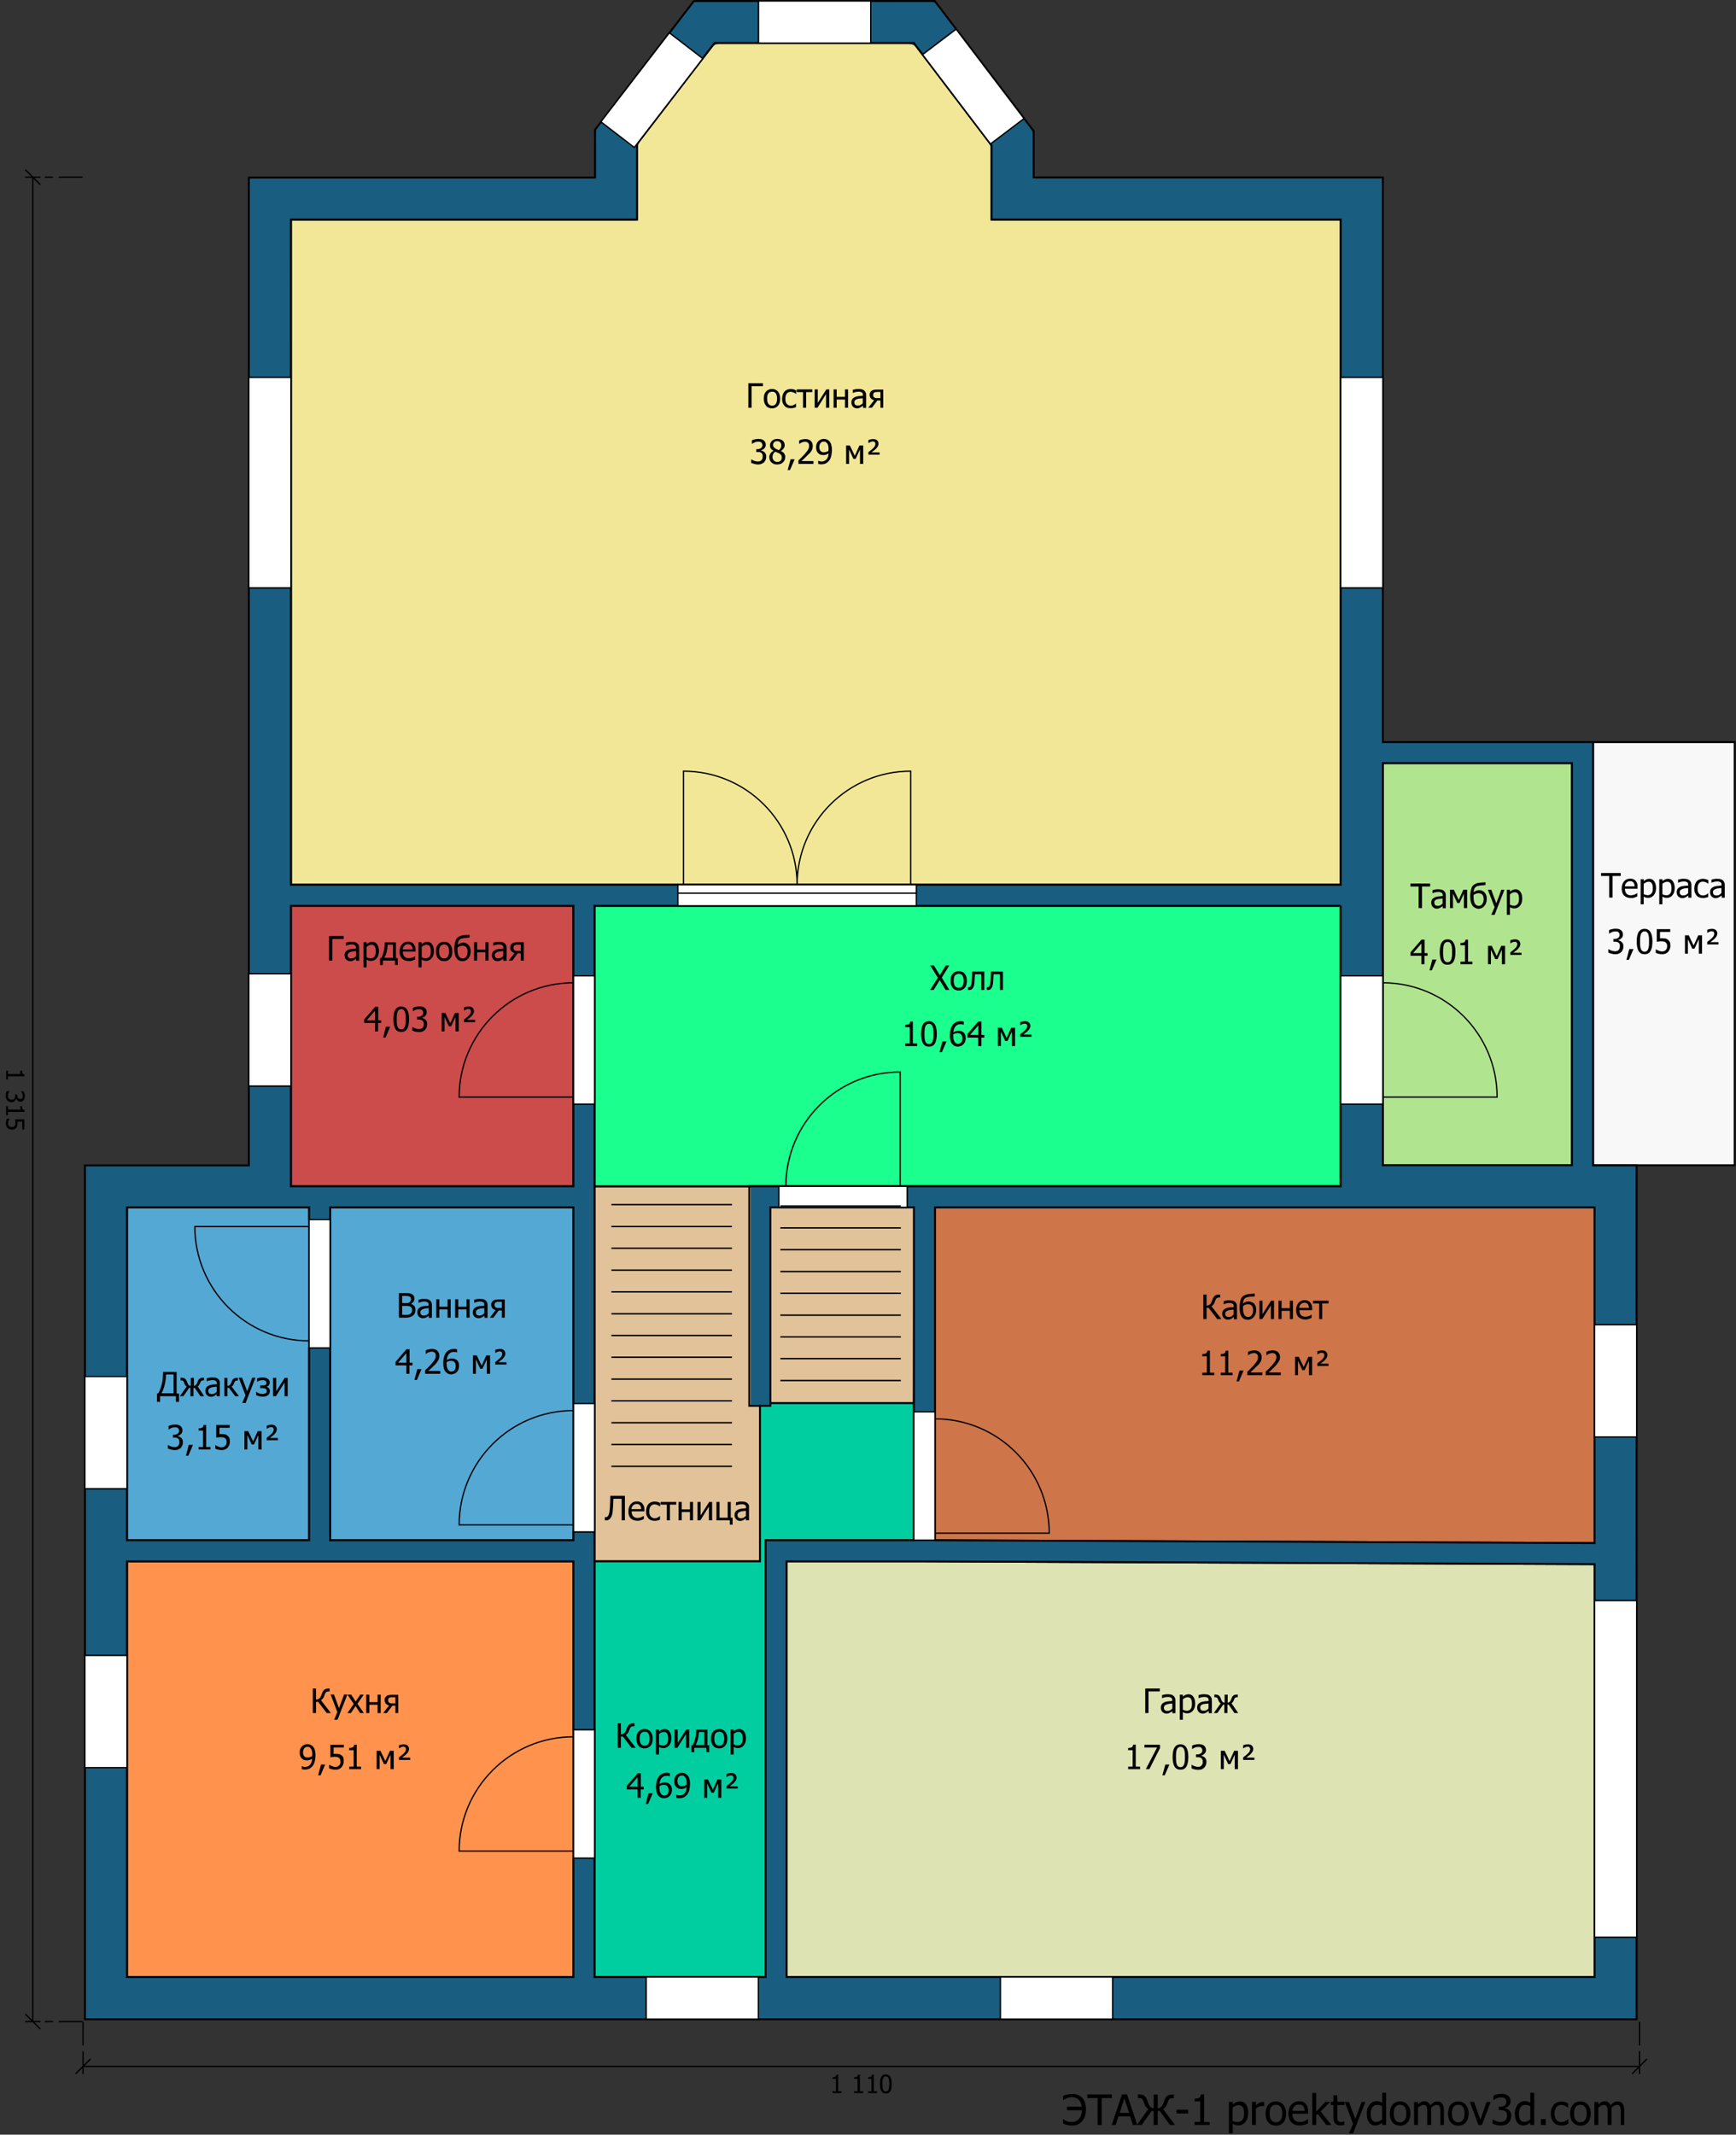
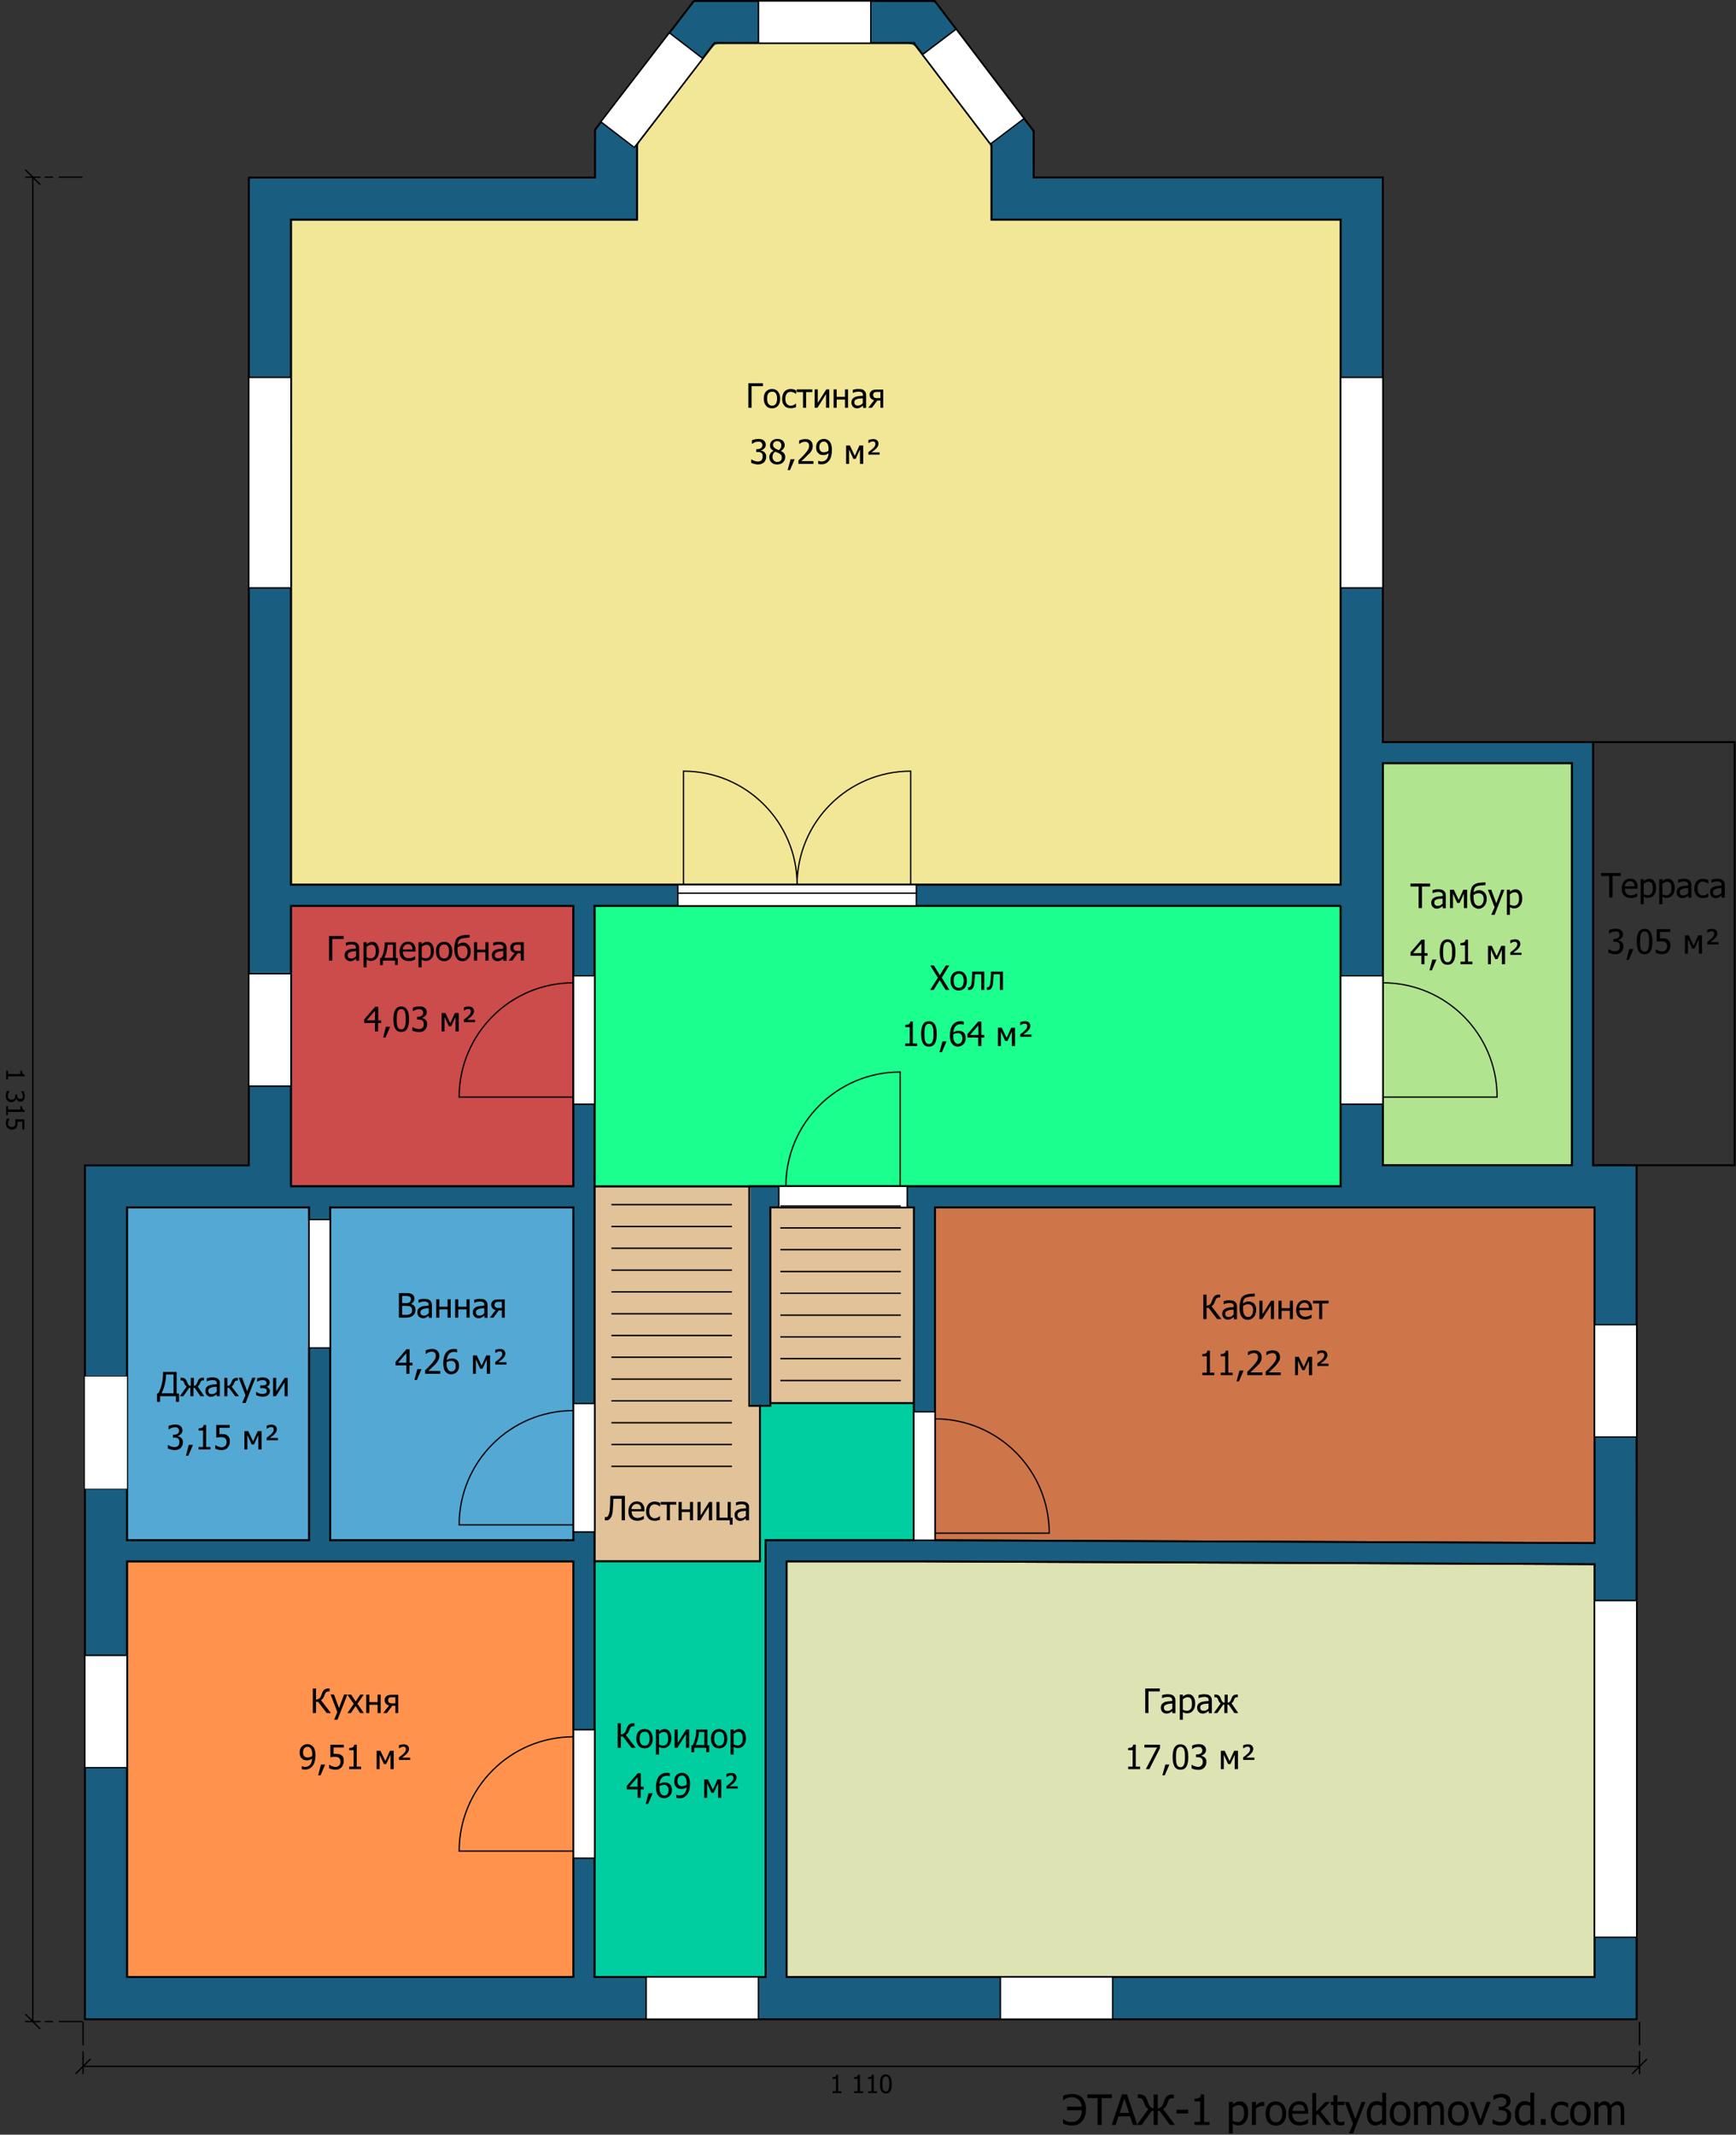
<svg xmlns="http://www.w3.org/2000/svg" xmlns:xlink="http://www.w3.org/1999/xlink" width="1238" height="1522" viewBox="0 0 1238 1522">
  <rect x="0" y="0" width="1238" height="1522" fill="#333333" stroke="none" />
  <style type="text/css">.st0{fill:#F1E797;} .st1{fill:none;stroke:#000000;stroke-width:1.375;stroke-linecap:square;stroke-miterlimit:10;} .st2{fill:#CC4B4B;} .st3{fill:#FF934E;} .st4{fill:#54A8D4;} .st5{fill:#CE754A;} .st6{fill:#E1C299;} .st7{fill:#1AFF8D;} .st8{fill:#B1E48F;} .st9{fill:#DDE3B3;} .st10{fill:#00CEA1;} .st11{fill:#F8F8F8;} .st12{clip-path:url(#SVGID_2_);} .st13{fill:#195E80;} .st14{fill:#FFFFFF;} .st15{fill:none;stroke:#000000;stroke-width:0.917;stroke-linecap:square;stroke-miterlimit:10;} .st16{fill:none;stroke:#000000;stroke-width:0.917;stroke-linecap:square;stroke-linejoin:bevel;stroke-miterlimit:1;stroke-dasharray:20,5,5,5;stroke-dashoffset:4;} .st17{fill:none;stroke:#000000;stroke-miterlimit:10;}</style>
  <title>D:\3DДоми\models\old\5038\plan20-1.sh3d</title>
  <desc>Creator: FreeHEP Graphics2D Driver Producer: com.eteks.sweethome3d.swing.PlanComponent$SVGSupport$1 Revision: 12753 Source: User Date: Wednesday, October 14, 2020 6:44:00 PM CEST</desc>
  <path class="st0" d="M651.739 30.728l55.4 72.9v52.9h249v474.3h-748.7v-474.3h246.8v-53.9l55.3-72h142.2z" />
  <path class="st1" d="M651.739 30.728l55.4 72.9v52.9h249v474.3h-748.7v-474.3h246.8v-53.9l55.3-72h142.2z" />
  <path class="st2" d="M408.939 645.828v200h-201.5v-200h201.5z" />
  <path class="st1" d="M408.939 645.828v200h-201.5v-200h201.5z" />
  <path class="st3" d="M90.539 1113.228v296.4h318.5v-84.4h7.5v-92.1h-7.5v-119.9h-318.5z" />
  <path class="st1" d="M90.539 1113.228v296.4h318.5v-84.4h7.5v-92.1h-7.5v-119.9h-318.5z" />
  <path class="st4" d="M235.439 860.828v8.4h-7.5v92.1h7.5v136.9h173.6v-5.7h7.5v-92.1h-7.5v-139.6h-173.6z" />
  <path class="st1" d="M235.439 860.828v8.4h-7.5v92.1h7.5v136.9h173.6v-5.7h7.5v-92.1h-7.5v-139.6h-173.6z" />
  <path class="st4" d="M207.439 860.828h-116.9v237.4h129.9v-136.9h7.5v-92.1h-7.5v-8.4h-13z" />
  <path class="st1" d="M207.439 860.828h-116.9v237.4h129.9v-136.9h7.5v-92.1h-7.5v-8.4h-13z" />
  <path class="st5" d="M956.139 860.828h181v239.4l-470.4-2v-237.4h289.4z" />
  <path class="st1" d="M956.139 860.828h181v239.4l-470.4-2v-237.4h289.4z" />
  <path class="st6" d="M652.039 845.828h-228.1v267.4h118v-112.8h109.8l.3-154.6z" />
  <path class="st1" d="M652.039 845.828h-228.1v267.4h118v-112.8h109.8l.3-154.6z" />
  <path class="st7" d="M423.939 645.828h532.1v200h-532.1v-200z" />
  <path class="st1" d="M423.939 645.828h532.1v200h-532.1v-200z" />
  <path class="st8" d="M986.139 544.128v151.5h-15v91.8h15v43.5h134.9v-286.8h-134.9z" />
  <path class="st1" d="M986.139 544.128v151.5h-15v91.8h15v43.5h134.9v-286.8h-134.9z" />
  <path class="st9" d="M659.239 1113.228l477.9 2v294.4h-576.2v-296.4h98.3z" />
  <path class="st1" d="M659.239 1113.228l477.9 2v294.4h-576.2v-296.4h98.3z" />
  <path class="st10" d="M651.739 1000.428v97.8h-105.8v311.4h-122v-296.4h118v-112.8h109.8z" />
  <path class="st1" d="M651.739 1000.428v97.8h-105.8v311.4h-122v-296.4h118v-112.8h109.8z" />
-   <path class="st11" d="M1136.039 529.128h101v301.7h-101v-301.7z" />
  <path class="st1" d="M1136.039 529.128h101v301.7h-101v-301.7z" />
  <g transform="translate(-8.261 -298.272)">
    <defs>
      <path id="SVGID_1_" d="M660 329l55.4 72.9v52.9h249v474.3h-748.7v-474.3h246.8v-53.9l55.3-72h142.2zm469.3 513.4v286.7h-134.9v-286.7h134.9zm-712.1 101.7v200h-201.5v-200h201.5zm-188.5 215v237.4h-129.9v-237.4h129.9zm188.5 0v237.4h-173.5v-237.4h173.5zm547.2 0h181v239.4l-466.3-2h-4.1v-237.4h289.4zm-547.2 252.4v296.4h-318.4v-296.4h318.4zm547.2-467.4v200h-421.8v156.5h15v-141.5h102.4v237.4h-105.8v311.4h-122v-763.8h532.2zm-296.9 467.4l477.9 2v294.4h-576.2v-296.4h98.3zm-164.4-1112.5l-70.5 91.8v34.1h-246.6v.3h-.3v704h-116.9v608.8h1106.6v-608.8h-31.1v-301.8h-149.9v-402.6h-249v-33.1l-70.5-92.7h-171.8z" />
    </defs>
    <clipPath id="SVGID_2_">
      <use xlink:href="#SVGID_1_" overflow="visible" />
    </clipPath>
    <path class="st13" d="M1174.9 1738.1h-1105.4v-608.7h116.5v-704h246.2c0-8.7.5-16.8-.2-24.9-.6-6.9 2.3-11.9 6.2-16.9 11.1-14.2 22-28.5 33-42.7 10.4-13.5 20.8-27 31.3-40.3.7-.9 2.6-1.2 4-1.2 55-.1 110-.1 165 .1 2.1 0 4.9 1.5 6.1 3.1 22.1 29.2 44.1 58.5 66 87.8 1 1.3 1.4 3.3 1.4 4.9.1 9.8.1 19.6.1 29.8h248.7v402h150.2v302.1h30.7c.2 203 .2 405.7.2 608.9zm-958.4-809.2h747.4v-473.8h-248.6v-5.2c0-14.7.1-29.3-.1-44 0-2.1-.8-4.5-2.1-6.2-14.7-19.8-29.5-39.6-44.3-59.4-8.2-11.1-8.2-11.1-22.1-11.1-41.3 0-82.7 0-124 .1-1.9 0-4.4.6-5.7 1.9-2.8 2.7-5 6.1-7.4 9.2-13.9 17.8-27.6 35.7-41.6 53.5-4 5.1-6.3 10.1-6 17 .6 13.1.2 26.3.2 39.5v5.1h-245.8c.1 157.9.1 315.5.1 473.4zm216.1 15.6v763.5h121.7v-311.9h105.7v-236.5h-101.9v140.4h-14.5v-155.9h420.4v-199.6h-531.4zm136.9 763.4h575.4v-294.4c-192-.8-383.6-1.6-575.4-2.5v296.9zm575.4-309.3v-238.9h-469.4v236.8c156.5.7 312.8 1.4 469.4 2.1zm-1045.3 12.9v296.4h317.4v-296.4h-317.4zm144.9-15.6h172.4v-236.4h-172.4v236.4zm172.6-451.2h-200.5v199.3h200.5v-199.3zm577.5-102.2v286.4h134.4v-286.4h-134.4zm-895.1 553.4h129.4v-236.4h-129.4v236.4z" />
  </g>
  <path class="st1" d="M651.739 30.728l55.4 72.9v52.9h249v474.3h-748.7v-474.3h246.8v-53.9l55.3-72h142.2zm469.3 513.4v286.7h-134.9v-286.7h134.9zm-712.1 101.7v200h-201.5v-200h201.5zm-188.5 215v237.4h-129.9v-237.4h129.9zm188.5 0v237.4h-173.5v-237.4h173.5zm547.2 0h181v239.4l-466.3-2h-4.1v-237.4h289.4zm-547.2 252.4v296.4h-318.4v-296.4h318.4zm547.2-467.4v200h-421.8v156.5h15v-141.5h102.4v237.4h-105.8v311.4h-122v-763.8h532.2zm-296.9 467.4l477.9 2v294.4h-576.2v-296.4h98.3zm-164.4-1112.5l-70.5 91.8v34.1h-246.6v.3h-.3v704h-116.9v608.8h1106.6v-608.8h-31.1v-301.8h-149.9v-402.6h-249v-33.1l-70.5-92.7h-171.8z" />
  <path class="st14" d="M483.439 630.828v15h170v-15h-170z" />
  <path class="st15" d="M483.439 630.828v15h170v-15h-170zM568.439 630.828c0-44.7 36.3-81 81-81v81h-81zM568.439 630.828c0-44.7-36.3-81-81-81v81h81z" />
  <path class="st14" d="M653.439 636.828h-170v-6h170v6z" />
  <path class="st15" d="M653.439 636.828h-170v-6h170v6z" />
  <path class="st14" d="M408.939 695.728v91.5h15v-91.5h-15z" />
  <path class="st15" d="M408.939 695.728v91.5h15v-91.5h-15zM408.939 700.728c-45 0-81.5 36.5-81.5 81.5h81.5v-81.5z" />
  <path class="st14" d="M424.039 695.728v91.5h-15v-91.5h15z" />
  <path class="st15" d="M424.039 695.728v91.5h-15v-91.5h15z" />
-   <path class="st14" d="M408.939 1000.728v91.5h15v-91.5h-15z" />
+   <path class="st14" d="M408.939 1000.728v91.5h15h-15z" />
  <path class="st15" d="M408.939 1000.728v91.5h15v-91.5h-15zM408.939 1005.728c-45 0-81.5 36.5-81.5 81.5h81.5v-81.5z" />
  <path class="st14" d="M424.039 1000.728v91.5h-15v-91.5h15z" />
  <path class="st15" d="M424.039 1000.728v91.5h-15v-91.5h15z" />
  <path class="st14" d="M408.939 1233.328v91.5h15v-91.5h-15z" />
  <path class="st15" d="M408.939 1233.328v91.5h15v-91.5h-15zM408.939 1238.328c-45 0-81.5 36.5-81.5 81.5h81.5v-81.5z" />
  <path class="st14" d="M424.039 1233.328v91.5h-15v-91.5h15z" />
  <path class="st15" d="M424.039 1233.328v91.5h-15v-91.5h15z" />
  <path class="st14" d="M651.739 1006.628v91.5h15v-91.5h-15z" />
  <path class="st15" d="M651.739 1006.628v91.5h15v-91.5h-15zM666.739 1011.628c45 0 81.5 36.5 81.5 81.5h-81.5v-81.5z" />
  <path class="st14" d="M651.739 1098.128v-91.5h15v91.5h-15z" />
  <path class="st15" d="M651.739 1098.128v-91.5h15v91.5h-15z" />
  <path class="st14" d="M220.439 869.528v91.5h15v-91.5h-15z" />
-   <path class="st15" d="M220.439 869.528v91.5h15v-91.5h-15zM220.439 956.028c-45 0-81.5-36.5-81.5-81.5h81.5v81.5z" />
-   <path class="st14" d="M235.439 869.528v91.5h-15v-91.5h15z" />
  <path class="st15" d="M235.439 869.528v91.5h-15v-91.5h15z" />
  <path class="st14" d="M956.139 695.728v91.5h30v-91.5h-30z" />
  <path class="st15" d="M956.139 695.728v91.5h30v-91.5h-30zM986.139 700.728c45 0 81.5 36.5 81.5 81.5h-81.5v-81.5z" />
  <path class="st14" d="M956.139 787.228v-91.5h30v91.5h-30z" />
  <path class="st15" d="M956.139 787.228v-91.5h30v91.5h-30z" />
  <path class="st14" d="M555.439 845.828v15h91.5v-15h-91.5z" />
  <path class="st15" d="M555.439 845.828v15h91.5v-15h-91.5zM560.439 845.828c0-45 36.5-81.5 81.5-81.5v81.5h-81.5z" />
  <path class="st14" d="M646.939 860.828h-91.5v-15h91.5v15z" />
  <path class="st15" d="M646.939 860.828h-91.5v-15h91.5v15z" />
  <path class="st14" d="M477.339 23.428zm0 0l-48.8 63.4 16.5 12.7 9.2 3.1 46.8-60.9-23.7-18.3z" />
  <path class="st15" d="M477.339 23.428zm0 0l-48.8 63.4 16.5 12.7 9.2 3.1 46.8-60.9-23.7-18.3z" />
  <path class="st14" d="M501.139 41.728l-48.8 63.4-23.8-18.3 48.8-63.4 23.8 18.3z" />
  <path class="st15" d="M501.139 41.728l-48.8 63.4-23.8-18.3 48.8-63.4 23.8 18.3z" />
  <path class="st14" d="M681.839 20.728l-23.9 18.1 48.4 63.7 23.9-18.1-48.4-63.7z" />
  <path class="st15" d="M681.839 20.728l-23.9 18.1 48.4 63.7 23.9-18.1-48.4-63.7z" />
  <path class="st14" d="M706.339 102.628l-48.4-63.7 23.9-18.1 48.4 63.7-23.9 18.1z" />
  <path class="st15" d="M706.339 102.628l-48.4-63.7 23.9-18.1 48.4 63.7-23.9 18.1z" />
  <path class="st14" d="M177.439 269.128v150h30v-150h-30z" />
  <path class="st15" d="M177.439 269.128v150h30v-150h-30z" />
  <path class="st14" d="M177.439 419.128v-150h30v150h-30z" />
  <path class="st15" d="M177.439 419.128v-150h30v150h-30z" />
  <path class="st14" d="M956.139 269.128v150h30v-150h-30z" />
  <path class="st15" d="M956.139 269.128v150h30v-150h-30z" />
  <path class="st14" d="M956.139 419.128v-150h30v150h-30z" />
  <path class="st15" d="M956.139 419.128v-150h30v150h-30z" />
  <path class="st14" d="M177.439 694.328v80h30v-80h-30z" />
  <path class="st15" d="M177.439 694.328v80h30v-80h-30z" />
  <path class="st14" d="M207.439 694.328v80h-30v-80h30z" />
  <path class="st15" d="M207.439 694.328v80h-30v-80h30z" />
  <path class="st14" d="M1137.139 944.528v80h30v-80h-30z" />
-   <path class="st15" d="M1137.139 944.528v80h30v-80h-30z" />
  <path class="st14" d="M1137.139 1024.528v-80h30v80h-30z" />
  <path class="st15" d="M1137.139 1024.528v-80h30v80h-30z" />
  <path class="st14" d="M460.839 1409.628v30h80v-30h-80z" />
  <path class="st15" d="M460.839 1409.628v30h80v-30h-80z" />
  <path class="st14" d="M540.839 1439.628h-80v-30h80v30z" />
  <path class="st15" d="M540.839 1439.628h-80v-30h80v30z" />
  <path class="st14" d="M540.939.728v30h80v-30h-80z" />
  <path class="st15" d="M540.939.728v30h80v-30h-80z" />
  <path class="st14" d="M620.939 30.728h-80v-30h80v30z" />
  <path class="st15" d="M620.939 30.728h-80v-30h80v30z" />
  <path class="st14" d="M60.539 981.428v80h30v-80h-30z" />
  <path class="st15" d="M60.539 981.428v80h30v-80h-30z" />
  <path class="st14" d="M60.539 1061.428v-80h30v80h-30z" />
-   <path class="st15" d="M60.539 1061.428v-80h30v80h-30z" />
  <path class="st14" d="M60.539 1180.328v80h30v-80h-30z" />
  <path class="st15" d="M60.539 1180.328v80h30v-80h-30z" />
  <path class="st14" d="M90.539 1180.328v80h-30v-80h30z" />
  <path class="st15" d="M90.539 1180.328v80h-30v-80h30z" />
  <path class="st14" d="M713.439 1409.628v30h80v-30h-80z" />
  <path class="st15" d="M713.439 1409.628v30h80v-30h-80z" />
  <path class="st14" d="M793.439 1439.628h-80v-30h80v30z" />
  <path class="st15" d="M793.439 1439.628h-80v-30h80v30z" />
  <path class="st14" d="M1137.139 1141.228v240h30v-240h-30z" />
  <path class="st15" d="M1137.139 1141.228v240h30v-240h-30z" />
  <path class="st14" d="M1137.139 1381.228v-240h30v240h-30z" />
  <path class="st15" d="M1137.139 1381.228v-240h30v240h-30zM59.215 1473.346h1110M54.215 1478.346l10-10m-5 10v-10M1164.215 1478.346l10-10m-5 10v-10" />
  <path class="st16" d="M59.215 1441.946v26.4M1169.215 1441.946v26.4" />
  <path d="M600.15 1492.346h-6.4v-1.3h2.4v-8.8h-2.4v-1.2c.9 0 1.6-.1 2-.4s.7-.7.7-1.4h1.3v11.8h2.3v1.3zm15.4 0h-6.4v-1.3h2.4v-8.8h-2.4v-1.2c.9 0 1.6-.1 2-.4s.7-.7.7-1.4h1.4v11.8h2.3v1.3zm9.9 0h-6.4v-1.3h2.4v-8.8h-2.4v-1.2c.9 0 1.6-.1 2-.4s.7-.7.7-1.4h1.4v11.8h2.3v1.3zm10.5-6.5c0 2.3-.3 4.1-1 5.2s-1.8 1.6-3.2 1.6c-1.4 0-2.5-.6-3.2-1.7s-1-2.8-1-5.1c0-2.4.3-4.1 1-5.2s1.7-1.6 3.1-1.6c1.4 0 2.5.6 3.2 1.7s1.1 2.8 1.1 5.1zm-2.3 3.9c.2-.4.3-1 .4-1.6s.1-1.4.1-2.4c0-.9 0-1.7-.1-2.3s-.2-1.2-.4-1.6c-.2-.4-.4-.8-.7-1s-.7-.4-1.2-.4-.9.1-1.2.4-.6.6-.8 1c-.2.4-.3 1-.4 1.7s-.1 1.5-.1 2.3c0 .9 0 1.7.1 2.3s.2 1.2.4 1.7c.2.4.4.8.7 1s.7.4 1.2.4.9-.1 1.2-.4.7-.6.8-1.1z" />
  <path class="st15" d="M23.405 126.354v1315M18.405 121.354l10 10m-10-5h10M18.405 1436.354l10 10m-10-5h10" />
  <path class="st16" d="M58.405 126.354h-30M58.405 1441.354h-30" />
  <path d="M4.405 769.789v-6.4h1.3v2.4h8.8v-2.4h1.2c0 .9.1 1.6.4 2s.7.7 1.4.7v1.3h-11.8v2.3h-1.3zm11.8 11.5c0-.3 0-.6-.1-.9l-.3-.9c-.1-.3-.2-.5-.4-.7s-.2-.4-.4-.6v-.1h1.8c.2.4.4.9.6 1.5s.3 1.3.3 1.9c0 .6-.1 1.1-.2 1.6s-.3.8-.6 1.2c-.3.4-.6.7-1 .9s-.9.3-1.4.3c-.7 0-1.4-.2-1.9-.7s-.9-1-1-1.7h-.1c-.1.3-.1.6-.3.9s-.3.6-.6.9c-.3.3-.6.5-1 .7s-.9.3-1.4.3c-.6 0-1.1-.1-1.6-.3s-.9-.5-1.3-.9-.7-.8-.9-1.4-.3-1.2-.3-1.8c0-.7.1-1.3.2-2s.3-1.2.6-1.6h1.9v.1c-.3.4-.5.9-.8 1.5s-.4 1.2-.4 1.9c0 .4.1.7.2 1.1s.3.7.6.9c.3.2.5.4.8.5s.7.2 1.2.2.9-.1 1.2-.2.5-.3.7-.6c.2-.2.3-.5.4-.9s.1-.7.1-1.1v-.9h1.5v.6c0 .8.2 1.4.6 1.9s.9.7 1.6.7c.3 0 .6-.1.9-.2s.4-.3.6-.5c.1-.2.3-.5.3-.7s-.1-.6-.1-.9zm-11.8 13.8v-6.4h1.3v2.4h8.8v-2.4h1.2c0 .9.1 1.6.4 2s.7.7 1.4.7v1.4h-11.8v2.3h-1.3zm4.2 10.3c-.6 0-1.2-.1-1.8-.3s-1-.5-1.4-.9c-.4-.4-.7-.8-.9-1.4s-.3-1.2-.3-1.8c0-.6.1-1.2.2-1.8s.3-1.1.5-1.6h1.9v.1c-.1.1-.2.3-.3.6s-.2.5-.4.8l-.3 1s-.1.6-.1 1 .1.7.2 1 .3.6.6.9c.2.2.5.3.9.4s.8.2 1.2.2.8-.1 1.1-.2.5-.3.7-.6c.2-.3.4-.6.5-.9s.1-.8.1-1.2c0-.5 0-.9-.1-1.4s-.1-.9-.2-1.2h6.7v7.2h-1.5v-5.5h-3.5l.1.6v.6c0 .7-.1 1.2-.2 1.7s-.3.9-.6 1.3-.7.8-1.2 1-1.1.4-1.9.4zM543.966 275.358h-8v15.4h-2.3v-17.5h10.4v2.1zm12.4 8.9c0 2.2-.5 3.9-1.6 5.1s-2.5 1.8-4.2 1.8c-1.8 0-3.3-.6-4.3-1.9s-1.6-2.9-1.6-5c0-2.2.5-3.9 1.6-5.1s2.5-1.8 4.3-1.8 3.2.6 4.2 1.8 1.6 2.9 1.6 5.1zm-2.2 0c0-1.7-.3-2.9-.9-3.8s-1.5-1.2-2.6-1.2-2 .4-2.7 1.2-.9 2.1-.9 3.8c0 1.6.3 2.9.9 3.7s1.5 1.3 2.7 1.3c1.1 0 2-.4 2.6-1.3s.9-2.1.9-3.7zm9.7 6.8c-.9 0-1.7-.1-2.5-.4s-1.4-.7-1.9-1.3-1-1.3-1.3-2.1-.4-1.9-.4-3 .2-2.1.5-3 .7-1.5 1.2-2.1c.5-.6 1.2-1 1.9-1.3s1.6-.5 2.5-.5c.7 0 1.4.1 2.1.3s1.3.4 1.8.7v2.5h-.1l-.6-.4s-.5-.4-.9-.5c-.3-.2-.7-.3-1.1-.4s-.8-.2-1.2-.2c-1.1 0-2.1.4-2.8 1.3s-1 2.1-1 3.7.3 2.8 1 3.6 1.6 1.3 2.8 1.3c.7 0 1.4-.1 2-.4s1.2-.7 1.7-1.1h.1v2.5c-.2.1-.5.2-.8.4s-.6 0-.8.1c-.4.1-.7.2-1 .3h-1.2zm15.4-11.5h-4.4v11.2h-2.2v-11.2h-4.5v-1.9h11.1v1.9zm12 11.2h-2.2v-9.8l-6.1 9.8h-2v-13.1h2.2v9.6l6.1-9.6h2.1v13.1zm13.5 0h-2.2v-5.9h-5.9v5.9h-2.2v-13.1h2.2v5.3h5.9v-5.3h2.2v13.1zm10.5-3.2v-3.6c-.5.1-1.2.1-2 .2s-1.4.1-1.9.3c-.6.2-1.1.5-1.5.8s-.6.9-.6 1.6c0 .8.2 1.3.6 1.7s1 .6 1.9.6c.7 0 1.3-.1 1.9-.4s1.1-.8 1.6-1.2zm0 1.8c-.2.1-.4.3-.7.5l-.9.6c-.4.2-.8.4-1.1.5s-.9.2-1.5.2c-.5 0-1.1-.1-1.5-.3s-.9-.5-1.3-.9-.6-.8-.8-1.3-.3-1.1-.3-1.7c0-.9.2-1.7.6-2.3s1-1.1 1.8-1.5c.7-.3 1.6-.6 2.6-.7s2.1-.2 3.2-.3v-.4c0-.5-.1-.9-.2-1.3s-.4-.6-.7-.7c-.3-.2-.6-.3-1-.4s-.8-.1-1.3-.1-1.1.1-1.8.2-1.4.4-2.1.7h-.1v-2.2c.4-.1 1-.2 1.7-.4s1.5-.2 2.3-.2c.9 0 1.7.1 2.3.2s1.2.4 1.7.8.8.8 1.1 1.4.4 1.3.4 2.1v9h-2.2v-1.5zm14.8 1.4h-2.2v-5.2h-2.2l-3.9 5.2h-2.6l4.2-5.4c-1.1-.3-1.9-.8-2.4-1.4s-.8-1.5-.8-2.5c0-.7.1-1.2.4-1.7s.7-.9 1.1-1.2c.4-.3.9-.5 1.5-.6s1.3-.2 2-.2h4.7v13zm-2.2-6.9v-4.4h-2.4c-.5 0-.9 0-1.2.1s-.6.2-.8.3c-.3.2-.5.4-.6.7s-.2.6-.2.9c0 .4 0 .8.1 1 .1.3.3.5.5.8.3.2.6.4 1 .5s.8.1 1.3.1h2.3zM540.591 314.958c-.4 0-.8 0-1.3.1s-.8.2-1.2.4c-.4.2-.7.3-1 .5s-.5.4-.7.5h-.2v-2.5c.5-.3 1.2-.5 2.1-.7s1.7-.3 2.5-.3 1.5.1 2.1.2 1.1.4 1.6.7c.5.4.9.8 1.2 1.4s.4 1.2.4 1.9c0 1-.3 1.8-1 2.5s-1.4 1.2-2.3 1.4v.2c.4.1.8.2 1.2.4s.8.4 1.2.8c.4.3.6.8.9 1.3s.3 1.2.3 1.9c0 .8-.1 1.5-.4 2.2s-.7 1.2-1.1 1.8c-.6.4-1.2.8-1.9 1.1s-1.6.4-2.5.4c-.9 0-1.7-.1-2.6-.4s-1.6-.4-2.2-.7v-2.5h.2c.5.4 1.2.7 2 1s1.7.5 2.5.5c.5 0 1-.1 1.4-.2.5-.1.9-.4 1.2-.7.3-.4.6-.8.7-1.2s.2-.9.2-1.6 0-1.1-.2-1.5-.4-.7-.8-1c-.3-.2-.7-.4-1.1-.5s-1-.1-1.5-.1h-1v-2h.8c1.1 0 1.9-.3 2.6-.8s1-1.2 1-2.2c0-.4-.1-.8-.3-1.1s-.4-.6-.6-.8c-.3-.2-.6-.3-1-.4h-1.2zm16.6 2.4c0-.8-.3-1.4-.8-2s-1.2-.8-2.2-.8c-.9 0-1.6.2-2.1.7s-.8 1.1-.8 1.9c0 .6.1 1.1.4 1.5s.7.8 1.2 1.1c.2.1.6.3 1.1.6s1 .4 1.4.6c.7-.5 1.1-1.1 1.4-1.6s.4-1.3.4-2zm.3 8.8c0-.7-.1-1.3-.4-1.7s-.8-.9-1.6-1.3l-1.1-.5s-.9-.4-1.5-.6c-.7.4-1.2 1-1.5 1.6s-.5 1.3-.5 2.1c0 1.1.3 1.9 1 2.6s1.4 1 2.4 1 1.8-.3 2.4-.9.8-1.3.8-2.3zm-3.3 5c-.9 0-1.7-.1-2.4-.4s-1.2-.6-1.7-1.1c-.5-.5-.9-1-1.1-1.7s-.4-1.3-.4-2c0-.9.3-1.8.8-2.6s1.2-1.4 2.2-1.9v-.1c-.9-.5-1.5-1-1.9-1.6s-.6-1.3-.6-2.2c0-1.3.5-2.4 1.5-3.3s2.2-1.3 3.8-1.3c1.6 0 2.9.4 3.8 1.2s1.4 1.9 1.4 3.2c0 .8-.2 1.6-.7 2.3s-1.1 1.4-2 1.8v.1c1 .5 1.8 1 2.3 1.7s.8 1.6.8 2.6c0 1.5-.5 2.7-1.6 3.8s-2.5 1.5-4.2 1.5zm12.5-3.7l-3.3 7.7h-1.7l2.1-7.7h2.9zm13.4 3.3h-10.7v-2.5c.8-.7 1.5-1.4 2.2-2.1s1.4-1.4 2-2.1c1.3-1.5 2.2-2.6 2.7-3.5s.7-1.8.7-2.7c0-.5-.1-.9-.2-1.3s-.4-.7-.6-.9c-.3-.2-.6-.4-.9-.5s-.8-.2-1.2-.2c-.4 0-.8.1-1.3.2s-.8.2-1.2.4c-.3.1-.6.3-.9.5s-.6.3-.7.5h-.1v-2.5c.5-.2 1.2-.5 2-.7s1.7-.3 2.5-.3c1.6 0 2.9.4 3.8 1.3.9.9 1.4 2 1.4 3.5 0 .7-.1 1.3-.2 1.9s-.4 1.1-.7 1.6c-.3.5-.6 1-1 1.5s-1.1.9-1.5 1.4l-2.5 2.5s-1.6 1.5-2.2 2h8.6v2zm10.8-10.3c0-1.2-.1-2.2-.3-2.9s-.5-1.3-.9-1.7c-.3-.4-.7-.6-1-.8s-.7-.2-1.2-.2c-1 0-1.7.3-2.3 1s-.9 1.7-.9 3c0 .7.1 1.3.3 1.8s.5.9.9 1.2c.3.2.6.4 1 .5s.8.1 1.2.1c.5 0 1-.1 1.6-.3s1.1-.4 1.5-.7v-.5s.1-.2.1-.5zm-8.9-1.5c0-.9.1-1.7.4-2.5s.7-1.4 1.2-1.9 1.1-.9 1.8-1.2 1.4-.4 2.1-.4c.8 0 1.5.1 2.2.4s1.2.7 1.7 1.2c.6.6 1.1 1.5 1.4 2.5s.5 2.3.5 3.9c0 1.4-.2 2.8-.5 4.1s-.8 2.4-1.4 3.2c-.7.9-1.5 1.6-2.4 2.1s-2.1.7-3.5.7c-.3 0-.6 0-1-.1s-.7-.1-1-.2v-2.2h.1c.2.1.5.2.9.3s.8.2 1.3.2c1.5 0 2.7-.5 3.6-1.5s1.4-2.5 1.5-4.3c-.6.4-1.2.7-1.8.9s-1.2.3-1.8.3c-.6 0-1.2-.1-1.8-.2s-1.1-.4-1.6-.8c-.6-.5-1.1-1.1-1.4-1.8s-.5-1.7-.5-2.7zm33.5 11.8h-2.2v-10.3l-3.1 6.7h-1.6l-3.1-6.7v10.3h-2.1v-13.1h2.7l3.5 7.3 3.3-7.3h2.7v13.1zm11.8-6.6h-8v-1.8c.6-.5 1.2-.9 1.7-1.3s1-.8 1.3-1.1c.8-.8 1.4-1.4 1.6-1.9s.4-1 .4-1.6c0-.5-.2-1-.5-1.3s-.8-.4-1.4-.4c-.5 0-1.1.1-1.6.4s-1 .5-1.3.7h-.2v-2.1c.5-.2 1-.4 1.6-.5s1.2-.2 1.8-.2c1.2 0 2.2.3 2.8.9s1 1.4 1 2.4c0 .7-.2 1.3-.5 1.9s-.9 1.3-1.7 2.1c-.4.4-.9.7-1.4 1.1s-1 .8-1.4 1.1h5.8v1.6zM244.955 669.499h-8v15.4h-2.3v-17.5h10.4v2.1zm9 12.2v-3.6c-.5.1-1.2.1-2 .2s-1.4.2-1.9.4c-.6.2-1.1.5-1.5.8-.4.4-.6.9-.6 1.6 0 .8.2 1.3.6 1.7s1 .6 1.9.6c.7 0 1.3-.1 1.9-.4s1.1-.9 1.6-1.3zm0 1.8c-.2.1-.4.3-.7.5l-.9.6c-.4.2-.8.4-1.1.5s-.9.2-1.5.2c-.5 0-1.1-.1-1.5-.3s-1-.5-1.4-.9c-.4-.4-.6-.8-.8-1.3s-.3-1.1-.3-1.7c0-.9.2-1.7.6-2.3s1-1.1 1.8-1.5c.7-.4 1.5-.6 2.5-.7s2.1-.2 3.2-.3v-.4c0-.5-.1-.9-.2-1.3s-.4-.6-.7-.7c-.3-.2-.6-.3-1-.4s-.8-.1-1.3-.1-1.1.1-1.8.2-1.4.4-2.1.7h-.1v-2.2c.4-.1 1-.2 1.7-.4.8-.1 1.5-.2 2.3-.2.9 0 1.7.1 2.3.2s1.2.4 1.7.8.8.8 1.1 1.4.4 1.3.4 2.1v9h-2.2v-1.5zm16.3-5.5c0 2.2-.5 3.9-1.6 5.2s-2.4 1.9-4 1.9c-.7 0-1.2-.1-1.7-.2s-1-.4-1.5-.7v5.5h-2.2v-17.9h2.2v1.4c.6-.5 1.2-.9 1.8-1.2s1.4-.5 2.2-.5c1.5 0 2.7.6 3.5 1.8s1.3 2.7 1.3 4.7zm-2.3.3c0-1.5-.2-2.7-.7-3.5s-1.2-1.2-2.3-1.2c-.6 0-1.2.1-1.8.4s-1.1.6-1.7 1.1v7.4c.6.3 1.1.5 1.5.6s.9.2 1.4.2c1.1 0 2-.4 2.7-1.3s.9-2.1.9-3.7zm15.8 9.7h-2.1v-3.1h-8.6v3.2h-2v-5h.8c.7-1.2 1.3-2.8 1.8-4.8s.7-4.1.7-6.4h8v11.2h1.3v4.9zm-3.5-5v-9.4h-3.8c-.1 1.9-.4 3.7-.8 5.3s-1 3-1.6 4h6.2zm11.3 2.2c-2.1 0-3.7-.6-4.9-1.8s-1.7-2.8-1.7-5c0-2.1.6-3.8 1.7-5.1s2.6-1.9 4.4-1.9c.8 0 1.5.1 2.2.4s1.2.6 1.6 1.1.8 1.1 1.1 1.8.4 1.6.4 2.6v1.2h-9.1c0 1.5.4 2.7 1.1 3.5s1.8 1.2 3.2 1.2c.5 0 1-.1 1.4-.2s.9-.1 1.3-.3c.4-.2.7-.4 1-.5s.5-.3.7-.5h.1v2.4c-.3.1-.6.2-1 .4s-.7.3-1 .4l-1.2.3h-1.3zm2.6-8.3c0-.6-.1-1.1-.2-1.5s-.3-.8-.5-1.1c-.3-.3-.6-.6-1-.8s-.9-.3-1.5-.3-1.1.1-1.5.3-.8.4-1.1.8c-.3.3-.6.7-.8 1.1s-.3.9-.3 1.5h6.9zm15.3 1.1c0 2.2-.5 3.9-1.6 5.2s-2.4 1.9-4 1.9c-.7 0-1.2-.1-1.7-.2s-1-.4-1.5-.7v5.5h-2.2v-17.9h2.2v1.4c.6-.5 1.2-.9 1.8-1.2s1.4-.5 2.2-.5c1.5 0 2.7.6 3.5 1.8s1.3 2.7 1.3 4.7zm-2.2.3c0-1.5-.2-2.7-.7-3.5s-1.2-1.2-2.3-1.2c-.6 0-1.2.1-1.8.4s-1.1.6-1.7 1.1v7.4c.6.3 1.1.5 1.5.6s.9.2 1.4.2c1.1 0 2-.4 2.7-1.3s.9-2.1.9-3.7zm15.3.1c0 2.2-.5 3.9-1.6 5.1s-2.5 1.8-4.2 1.8c-1.8 0-3.3-.6-4.3-1.9s-1.6-2.9-1.6-5c0-2.2.5-3.9 1.6-5.1s2.5-1.8 4.3-1.8 3.2.6 4.2 1.8 1.6 2.9 1.6 5.1zm-2.3 0c0-1.7-.3-2.9-.9-3.8s-1.5-1.2-2.6-1.2-2 .4-2.7 1.2-.9 2.1-.9 3.8c0 1.6.3 2.9.9 3.7s1.5 1.3 2.7 1.3c1.1 0 2-.4 2.6-1.3s.9-2.1.9-3.7zm13.8-4.7c.5.5.9 1.2 1.2 2s.4 1.7.4 2.8c0 1-.2 1.9-.5 2.8s-.8 1.6-1.3 2.2c-.6.6-1.2 1.1-1.9 1.4s-1.3.4-2.1.4-1.6-.1-2.3-.4-1.3-.8-1.7-1.4c-.6-.7-1.1-1.7-1.4-2.8s-.5-2.5-.5-4.2c0-.6 0-1.2.1-1.8s.2-1.3.3-2.2c.2-.8.4-1.4.6-2.1s.6-1.2 1-1.6c.6-.6 1.3-1 2.2-1.4s2.1-.6 3.6-.7c.5 0 1.1-.1 1.7-.1s1.1-.1 1.4-.1v2c-.4 0-.8 0-1.3.1s-1 .1-1.6.1c-.8.1-1.6.2-2.5.4s-1.5.6-1.9 1c-.3.3-.6.8-.8 1.4s-.3 1.3-.4 2.1c.6-.4 1.2-.8 1.9-1.1s1.4-.4 2.1-.4c.7 0 1.4.1 2 .4s1.2.7 1.7 1.2zm-.6 4.9c0-1.4-.3-2.5-.9-3.2s-1.5-1.1-2.7-1.1c-.6 0-1.3.1-1.8.3s-1.2.5-1.7.8c0 .2 0 .4-.1.7v.7c0 1.4.1 2.5.3 3.3s.5 1.5.9 2 .8.8 1.2 1 .8.3 1.3.3c1.1 0 2-.4 2.6-1.3s.9-2 .9-3.5zm14.9 6.3h-2.2v-5.9h-5.9v5.9h-2.2v-13.1h2.2v5.3h5.9v-5.3h2.2v13.1zm10.5-3.2v-3.6c-.5.1-1.2.1-2 .2s-1.4.2-1.9.4c-.6.2-1.1.5-1.5.8s-.6.8-.6 1.5c0 .8.2 1.3.6 1.7s1 .6 1.9.6c.7 0 1.3-.1 1.9-.4s1.1-.8 1.6-1.2zm0 1.8c-.2.1-.4.3-.7.5l-.9.6c-.4.2-.8.4-1.1.5s-.9.2-1.5.2c-.5 0-1.1-.1-1.5-.3s-.9-.5-1.3-.9-.6-.8-.8-1.3-.3-1.1-.3-1.7c0-.9.2-1.7.6-2.3s1-1.1 1.8-1.5c.7-.3 1.6-.6 2.6-.7s2.1-.2 3.2-.3v-.4c0-.5-.1-.9-.2-1.3s-.4-.6-.7-.7c-.3-.2-.6-.3-1-.4s-.8-.1-1.3-.1-1.1.1-1.8.2-1.4.4-2.1.7h-.1v-2.2c.4-.1 1-.2 1.7-.4s1.5-.2 2.3-.2c.9 0 1.7.1 2.3.2s1.2.4 1.7.8.8.8 1.1 1.4.4 1.3.4 2.1v9h-2.4v-1.5zm14.7 1.4h-2.2v-5.2h-2.2l-3.8 5.2h-2.6l4.2-5.4c-1.1-.3-1.9-.8-2.4-1.4s-.7-1.5-.7-2.6c0-.7.1-1.2.4-1.7s.7-.9 1.1-1.2c.4-.3.9-.5 1.5-.6s1.3-.2 2-.2h4.7v13.1zm-2.2-6.9v-4.4h-2.4c-.5 0-.9 0-1.2.1s-.6.2-.8.3c-.3.2-.5.4-.6.7s-.2.6-.2.9c0 .4 0 .8.1 1 .1.3.3.5.5.8.3.2.6.4 1 .5s.8.1 1.3.1h2.3zM271.724 729.356h-2.1v6h-2.2v-6h-7.7v-2.5l7.8-9h2.2v9.6h2.1v1.9zm-4.3-1.9v-6.8l-5.9 6.8h5.9zm10.8 4.6l-3.3 7.7h-1.7l2-7.7h3zm13.5-5.4c0 3.1-.5 5.4-1.4 6.9s-2.3 2.2-4.2 2.2c-1.9 0-3.3-.7-4.2-2.2s-1.4-3.8-1.4-6.8c0-3.2.5-5.5 1.4-6.9s2.3-2.2 4.2-2.2c1.9 0 3.3.8 4.2 2.3.9 1.4 1.4 3.6 1.4 6.7zm-3 5.3c.2-.6.4-1.3.5-2.2s.1-1.9.1-3.1c0-1.2 0-2.2-.1-3.1s-.3-1.6-.5-2.2c-.2-.6-.6-1-1-1.4s-.9-.5-1.6-.5c-.6 0-1.2.2-1.6.5s-.7.8-1 1.4c-.2.6-.4 1.3-.5 2.3s-.1 1.9-.1 3.1c0 1.2 0 2.2.1 3.1s.2 1.5.5 2.2c.2.6.6 1.1 1 1.4s1 .5 1.6.5c.7 0 1.2-.2 1.6-.5s.8-.9 1-1.5zm10-12.4c-.4 0-.8 0-1.3.1s-.8.2-1.2.4c-.4.2-.7.3-1 .5s-.5.3-.7.5h-.1v-2.5c.5-.3 1.2-.5 2.1-.7s1.7-.3 2.5-.3 1.5.1 2.1.2 1.1.4 1.6.7c.5.4.9.8 1.2 1.4s.4 1.2.4 1.9c0 1-.3 1.8-1 2.5s-1.4 1.2-2.3 1.4v.2c.4.1.8.2 1.2.4s.8.4 1.2.8c.4.3.6.8.9 1.3s.3 1.2.3 1.9c0 .8-.1 1.5-.4 2.2s-.7 1.2-1.1 1.8c-.5.5-1.1.9-1.8 1.2s-1.5.4-2.5.4c-.9 0-1.7-.1-2.6-.3s-1.6-.5-2.2-.8v-2.5h.2c.5.4 1.2.7 2 1s1.7.5 2.5.5c.5 0 1-.1 1.4-.2s.9-.4 1.2-.7c.3-.3.5-.7.7-1.1s.2-.9.2-1.6-.1-1.2-.3-1.6-.4-.7-.8-1c-.3-.2-.7-.4-1.2-.5s-.9-.1-1.5-.1h-1v-2h.8c1.1 0 1.9-.3 2.6-.8s1-1.2 1-2.2c0-.4-.1-.8-.3-1.1s-.4-.6-.6-.8c-.3-.2-.6-.3-1-.4s-.8-.1-1.2-.1zm28.3 15.8h-2.2v-10.3l-3.1 6.7h-1.6l-3.1-6.7v10.3h-2.1v-13.1h2.7l3.5 7.3 3.3-7.3h2.7v13.1zm11.8-6.6h-8v-1.8c.6-.5 1.2-.9 1.7-1.3s1-.8 1.3-1.1c.8-.8 1.4-1.4 1.6-1.9s.4-1 .4-1.6c0-.5-.2-1-.5-1.3s-.8-.4-1.4-.4c-.5 0-1.1.1-1.6.4s-1 .5-1.3.7h-.2v-2.1c.5-.2 1-.4 1.6-.5s1.2-.2 1.8-.2c1.2 0 2.2.3 2.8.9s1 1.4 1 2.4c0 .7-.2 1.3-.5 1.9s-.9 1.3-1.7 2.1c-.4.4-.9.7-1.4 1.1s-1 .8-1.4 1.1h5.8v1.6zM235.977 1221.392h-3l-6.1-8h-1.5v8h-2.3v-17.5h2.3v7.9c.9 0 1.6-.3 2.2-.7s1-1 1.3-1.8c.1-.4.3-.7.4-1s.2-.6.3-.8c.5-1.3 1.1-2.3 1.8-2.8s1.7-.8 3-.8h.7v2.1h-.6c-.9 0-1.6.2-2 .6s-.7 1.1-1.1 2.1c-.3 1-.7 1.8-1.1 2.3s-.8.9-1.4 1.2l7.1 9.2zm11.7-13.1l-7 17.9h-2.4l2.3-5.5-4.8-12.5h2.4l3.6 9.7 3.6-9.7h2.3zm11.8 13.1h-2.7l-3.2-5-3.3 5h-2.5l4.5-6.5-4.5-6.6h2.7l3.2 4.9 3.2-4.9h2.5l-4.5 6.5 4.6 6.6zm12 0h-2.2v-5.9h-5.9v5.9h-2.2v-13.1h2.2v5.3h5.9v-5.3h2.2v13.1zm12.7 0h-2.2v-5.2h-2.2l-3.9 5.2h-2.6l4.2-5.4c-1.1-.3-1.9-.8-2.4-1.4s-.8-1.5-.8-2.5c0-.7.1-1.2.4-1.7s.7-.9 1.1-1.2c.4-.3.9-.5 1.5-.6s1.3-.2 2-.2h4.7v13zm-2.2-6.9v-4.4h-2.4c-.5 0-.9 0-1.2.1s-.6.2-.8.3c-.3.2-.5.4-.6.7s-.2.6-.2.9c0 .4 0 .8.1 1 .1.3.3.5.5.8.3.2.6.4 1 .5s.8.1 1.3.1h2.3zM222.698 1251.092c0-1.2-.1-2.2-.3-2.9s-.5-1.3-.9-1.7c-.3-.4-.7-.6-1-.8s-.7-.2-1.2-.2c-1 0-1.7.3-2.3 1s-.9 1.7-.9 3c0 .7.1 1.3.3 1.8s.5.9.9 1.2c.3.2.6.4 1 .5s.8.1 1.2.1c.5 0 1-.1 1.6-.3s1.1-.4 1.5-.7v-.5s.1-.2.1-.5zm-9-1.5c0-.9.1-1.7.4-2.5s.7-1.4 1.2-1.9 1.1-.9 1.8-1.2 1.4-.4 2.1-.4c.8 0 1.5.1 2.2.4s1.2.7 1.7 1.2c.6.6 1.1 1.5 1.4 2.5s.5 2.3.5 3.9c0 1.4-.2 2.8-.5 4.1s-.8 2.4-1.4 3.2c-.7 1-1.5 1.6-2.4 2.1s-2.1.7-3.5.7c-.3 0-.6 0-1-.1s-.7-.1-1-.2v-2.2h.1c.2.2.5.3.9.4s.8.2 1.3.2c1.5 0 2.7-.5 3.6-1.5s1.4-2.5 1.5-4.3c-.6.3-1.2.6-1.8.8s-1.2.3-1.8.3c-.6 0-1.2-.1-1.8-.2s-1.1-.4-1.6-.8c-.6-.5-1.1-1.1-1.4-1.8s-.5-1.7-.5-2.7zm18.2 8.5l-3.3 7.7h-1.7l2-7.7h3zm13.2-2.3c0 .8-.1 1.6-.4 2.3s-.6 1.3-1.1 1.9-1.1.9-1.8 1.3-1.5.5-2.5.5c-.8 0-1.7-.1-2.5-.3s-1.5-.4-2.1-.7v-2.5h.2c.2.1.4.3.8.5s.7.3 1.1.5c.5.2.9.3 1.3.4s.8.1 1.3.1.9-.1 1.4-.3c.4-.2.8-.4 1.1-.8.3-.3.5-.7.7-1.2s.2-1 .2-1.6-.1-1.1-.3-1.5-.4-.7-.7-1c-.3-.3-.7-.5-1.2-.6s-1-.2-1.6-.2c-.6 0-1.3 0-1.9.1s-1.2.2-1.5.3v-9h9.6v2h-7.3v4.6c.3 0 .6-.1.8-.1h.8c.9 0 1.6.1 2.3.2s1.2.4 1.8.9c.6.4 1 1 1.3 1.6.1.7.2 1.6.2 2.6zm12.4 5.6h-8.5v-1.8h3.2v-11.7h-3.2v-1.6c1.2 0 2.1-.2 2.6-.5s.9-1 1-1.9h1.8v15.7h3.1v1.8zm23.2 0h-2.2v-10.3l-3.1 6.7h-1.6l-3.1-6.7v10.3h-2.1v-13.1h2.7l3.5 7.3 3.3-7.3h2.7v13.1zm11.8-6.6h-8v-1.8c.6-.5 1.2-.9 1.7-1.3s1-.8 1.3-1.1c.8-.8 1.4-1.4 1.6-1.9s.4-1 .4-1.6c0-.5-.2-1-.5-1.3s-.8-.4-1.4-.4c-.5 0-1.1.1-1.6.4s-1 .5-1.3.7h-.2v-2.1c.5-.2 1-.4 1.6-.5s1.2-.2 1.8-.2c1.2 0 2.2.3 2.8.9s1 1.4 1 2.4c0 .7-.2 1.3-.5 1.9s-.9 1.3-1.7 2.1c-.4.4-.9.7-1.4 1.1s-1 .8-1.4 1.1h5.8v1.6zM296.284 934.095c0 .9-.2 1.6-.5 2.3s-.8 1.2-1.3 1.6c-.7.5-1.4.9-2.1 1.1s-1.7.4-2.9.4h-5v-17.5h4.6c1.2 0 2.2 0 2.8.1s1.2.3 1.8.6c.6.3 1.1.8 1.4 1.3s.4 1.2.4 1.9c0 .8-.2 1.6-.6 2.2s-1 1.2-1.8 1.5v.1c1 .3 1.8.8 2.4 1.5s.8 1.8.8 2.9zm-3.2-7.8c0-.4-.1-.8-.2-1.1s-.4-.5-.7-.7c-.4-.2-.8-.3-1.3-.4s-1.1-.1-1.9-.1h-2.2v5.1h2.6c.7 0 1.3 0 1.6-.1.3-.1.7-.2 1.1-.5.3-.2.6-.5.7-.9s.3-.7.3-1.3zm.8 7.9c0-.7-.1-1.2-.3-1.6s-.6-.8-1.1-1.1c-.4-.2-.8-.3-1.2-.3s-1-.1-1.8-.1h-2.7v6.4h1.9c1 0 1.8 0 2.4-.1s1.1-.3 1.5-.6.8-.6 1-1 .3-1 .3-1.6zm11.9 2.1v-3.6c-.5.1-1.2.1-2 .2s-1.4.2-1.9.4c-.6.2-1.1.5-1.5.8s-.6.9-.6 1.6c0 .8.2 1.3.6 1.7s1 .6 1.9.6c.7 0 1.3-.1 1.9-.4s1.1-.9 1.6-1.3zm0 1.8c-.2.1-.4.3-.7.5l-.9.6c-.4.2-.8.4-1.1.5s-.9.2-1.5.2c-.5 0-1.1-.1-1.5-.3s-1-.5-1.4-.9c-.4-.4-.6-.8-.8-1.3s-.3-1.1-.3-1.7c0-.9.2-1.7.6-2.3s1-1.1 1.8-1.5c.7-.4 1.5-.6 2.5-.7s2.1-.2 3.2-.3v-.4c0-.5-.1-.9-.2-1.3s-.4-.6-.7-.7c-.3-.2-.6-.3-1-.4s-.8-.1-1.3-.1-1.1.1-1.8.2-1.4.4-2.1.7h-.1v-2.2c.4-.1 1-.2 1.7-.4s1.5-.2 2.3-.2c.9 0 1.7.1 2.3.2s1.2.4 1.7.8.8.8 1.1 1.4.4 1.3.4 2.1v9h-2.2v-1.5zm15.6 1.4h-2.2v-5.9h-5.9v5.9h-2.2v-13.1h2.2v5.3h5.9v-5.3h2.2v13.1zm13.5 0h-2.2v-5.9h-5.9v5.9h-2.2v-13.1h2.2v5.3h5.9v-5.3h2.2v13.1zm10.5-3.2v-3.6c-.5.1-1.2.1-2 .2s-1.4.2-1.9.4c-.6.2-1.1.5-1.5.8s-.6.9-.6 1.6c0 .8.2 1.3.6 1.7s1 .6 1.9.6c.7 0 1.3-.1 1.9-.4s1.1-.9 1.6-1.3zm0 1.8c-.2.1-.4.3-.7.5l-.9.6c-.4.2-.8.4-1.1.5s-.9.2-1.5.2c-.5 0-1.1-.1-1.5-.3s-1-.5-1.4-.9c-.4-.4-.6-.8-.8-1.3s-.3-1.1-.3-1.7c0-.9.2-1.7.6-2.3s1-1.1 1.8-1.5c.7-.3 1.6-.6 2.6-.7s2.1-.2 3.2-.3v-.4c0-.5-.1-.9-.2-1.3s-.4-.6-.7-.7c-.3-.2-.6-.3-1-.4s-.8-.1-1.3-.1-1.1.1-1.8.2-1.4.4-2.1.7h-.1v-2.2c.4-.1 1-.2 1.7-.4s1.5-.2 2.3-.2c.9 0 1.7.1 2.3.2s1.2.4 1.7.8.8.8 1.1 1.4.4 1.3.4 2.1v9h-2.2v-1.5zm14.7 1.4h-2.2v-5.2h-2.2l-3.8 5.2h-2.6l4.2-5.4c-1.1-.3-1.9-.8-2.4-1.4s-.8-1.5-.8-2.5c0-.7.1-1.2.4-1.7s.7-.9 1.1-1.2c.4-.3.9-.5 1.5-.6s1.3-.2 2-.2h4.7v13zm-2.2-6.9v-4.4h-2.4c-.5 0-.9 0-1.2.1s-.6.2-.8.3c-.3.2-.5.4-.6.7s-.2.6-.2.9c0 .4 0 .8.1 1 .1.3.3.5.5.8.3.2.6.4 1 .5s.8.1 1.3.1h2.3zM294.083 973.495h-2.1v6h-2.2v-6h-7.7v-2.5l7.8-9h2.2v9.6h2.1v1.9zm-4.3-1.9v-6.8l-5.9 6.8h5.9zm10.8 4.6l-3.3 7.7h-1.7l2-7.7h3zm13.4 3.3h-10.8v-2.5c.8-.7 1.5-1.4 2.2-2.1s1.4-1.4 2-2.1c1.3-1.5 2.2-2.6 2.7-3.5s.7-1.8.7-2.7c0-.5-.1-.9-.2-1.3s-.4-.7-.6-.9c-.3-.2-.6-.4-.9-.5s-.8-.2-1.2-.2c-.4 0-.8.1-1.3.2s-.8.2-1.2.4c-.3.1-.6.3-.9.5s-.6.3-.7.5h-.2v-2.5c.5-.2 1.2-.5 2-.7s1.7-.3 2.5-.3c1.6 0 2.9.4 3.8 1.3.9.9 1.4 2 1.4 3.5 0 .7-.1 1.3-.2 1.9s-.4 1.1-.7 1.6c-.3.5-.6 1-1 1.5s-.8 1-1.3 1.5c-.8.7-1.6 1.5-2.5 2.4s-1.6 1.5-2.2 2h8.6v2zm13.4-5.7c0 .9-.1 1.7-.4 2.5s-.7 1.4-1.2 1.9-1.1 1-1.8 1.2-1.4.5-2.1.5c-.8 0-1.5-.1-2.2-.4s-1.2-.7-1.7-1.2c-.6-.6-1.1-1.5-1.4-2.5s-.5-2.4-.5-3.9.2-2.9.5-4.1.8-2.3 1.4-3.2c.6-.9 1.5-1.6 2.5-2.1s2.2-.7 3.5-.7c.4 0 .7 0 1.1.1s.6.1.9.2v2.2h-.1c-.2-.1-.5-.2-.9-.3s-.8-.1-1.3-.1c-1.5 0-2.6.5-3.5 1.5s-1.4 2.4-1.6 4.4c.6-.4 1.1-.7 1.7-.9s1.2-.3 1.9-.3 1.3.1 1.8.2 1 .4 1.6.8c.5.3 1 .9 1.3 1.6s.5 1.6.5 2.6zm-2.4.1c0-.7-.1-1.3-.3-1.8s-.5-.9-.9-1.2c-.3-.3-.7-.4-1-.5s-.8-.1-1.2-.1c-.5 0-1.1.1-1.6.2s-1 .4-1.5.7v1.1c0 1.2.1 2.2.4 2.9s.5 1.3.9 1.7c.3.4.7.6 1 .8s.7.2 1.1.2c.9 0 1.7-.3 2.3-1s.8-1.6.8-3zm24.4 5.6h-2.2v-10.3l-3.1 6.7h-1.6l-3.1-6.7v10.3h-2.1v-13.1h2.7l3.5 7.3 3.3-7.3h2.7v13.1zm11.8-6.6h-8v-1.8c.6-.5 1.2-.9 1.7-1.3s1-.8 1.3-1.1c.8-.8 1.4-1.4 1.6-1.9s.4-1 .4-1.6c0-.5-.2-1-.5-1.3s-.8-.4-1.4-.4c-.5 0-1.1.1-1.6.4s-1 .5-1.3.7h-.2v-2.1c.5-.2 1-.4 1.6-.5s1.2-.2 1.8-.2c1.2 0 2.2.3 2.8.9s1 1.4 1 2.4c0 .7-.2 1.3-.5 1.9s-.9 1.3-1.7 2.1c-.4.4-.9.7-1.4 1.1s-1 .8-1.4 1.1h5.8v1.6zM127.654 999.495h-2.2v-4h-11.3v4h-2.2v-6h.9c1-1.7 1.8-3.8 2.5-6.5s.9-5.6.9-8.8h9.7v15.4h1.7v5.9zm-3.9-6.1v-13.4h-5.3c-.1 2.8-.5 5.4-1.1 7.7s-1.3 4.2-2.2 5.7h8.6zm21.9 2.1h-2.7l-4.1-6h-.9v6h-2.2v-6h-.8l-4.2 6h-2.5l4.9-6.9c-.4-.2-.7-.5-1-.9-.3-.4-.6-1-.8-1.7-.2-.7-.5-1.1-.8-1.4s-.8-.4-1.4-.4h-.4v-1.9h.6c1 0 1.7.2 2.4.6s1.1 1.1 1.5 2.1c.1.2.2.4.3.7s.2.5.3.7c.3.6.5 1 .9 1.3.3.3.8.4 1.3.4v-5.7h2.2v5.7c.5 0 .9-.2 1.3-.5s.7-.7.9-1.3c.1-.2.2-.4.3-.7s.2-.5.3-.7c.3-1 .8-1.6 1.4-2s1.4-.6 2.4-.6h.6v1.9h-.5c-.6 0-1.1.1-1.4.4s-.6.7-.8 1.4c-.2.7-.5 1.2-.8 1.6-.3.4-.6.7-1 .9l4.7 7zm8.9-3.2v-3.6c-.5.1-1.2.1-2 .2s-1.4.2-1.9.4c-.6.2-1.1.5-1.5.8s-.6.9-.6 1.6c0 .8.2 1.3.6 1.7s1 .6 1.9.6c.7 0 1.3-.1 1.9-.4s1.2-.9 1.6-1.3zm0 1.8c-.2.1-.4.3-.7.5l-.9.6c-.4.2-.8.4-1.1.5s-.9.2-1.5.2c-.5 0-1.1-.1-1.5-.3s-.9-.5-1.3-.9-.6-.8-.8-1.3-.3-1.1-.3-1.7c0-.9.2-1.7.6-2.3s1-1.1 1.8-1.5c.7-.3 1.6-.6 2.6-.7s2.1-.2 3.2-.3v-.4c0-.5-.1-.9-.2-1.3l-.7-.7c-.3-.2-.6-.3-1-.4s-.8-.1-1.3-.1-1.1.1-1.8.2-1.4.4-2.1.7h-.1v-2.2c.4-.1 1-.2 1.7-.4s1.5-.2 2.3-.2c.9 0 1.7.1 2.3.2s1.2.4 1.7.8.8.8 1.1 1.4.2 1.2.2 2v9h-2.2v-1.4zm15.9 1.4h-2.7l-4.5-6h-1.1v6h-2.2v-13.1h2.2v5.7c.6 0 1.1-.1 1.5-.4s.7-.7 1-1.3c.1-.2.2-.4.3-.7s.2-.5.3-.7c.3-1 .8-1.6 1.4-2s1.4-.6 2.4-.6h.6v1.9h-.5c-.6 0-1.1.1-1.4.4s-.6.7-.8 1.4c-.2.7-.5 1.2-.8 1.6s-.6.7-1 .9l5.3 6.9zm11.7-13.1l-7 17.9h-2.4l2.3-5.5-4.8-12.5h2.4l3.6 9.7 3.6-9.7h2.3zm10.3 9.5c0 .7-.2 1.4-.5 1.9s-.7.9-1.2 1.2c-.5.3-1 .5-1.6.6s-1.2.2-1.8.2c-.9 0-1.7-.1-2.4-.3s-1.5-.4-2.3-.8v-2.4h.1c.5.5 1.2.9 2 1.2s1.6.4 2.4.4c.3 0 .7 0 1.1-.1s.7-.2 1-.3c.4-.2.6-.5.8-.7s.2-.6.2-1c0-.5-.1-.8-.3-1.1s-.4-.5-.7-.6c-.3-.1-.6-.2-1-.3s-.8-.1-1.2-.1h-1.5v-1.9h2.3s.8-.1 1.1-.2c.3-.1.6-.3.8-.5s.3-.6.3-1.2c0-.4-.1-.7-.3-.9l-.6-.6c-.3-.1-.5-.2-.9-.3s-.6-.1-.9-.1c-.7 0-1.5.1-2.1.3s-1.3.5-1.8.9h-.1v-2.4c.6-.2 1.2-.4 1.9-.5s1.4-.2 2.1-.2c.6 0 1.1.1 1.7.2s1.1.3 1.6.6.9.6 1.2 1.1.5 1 .5 1.7-.2 1.3-.6 1.9-.9.9-1.6 1.1v.1c.6.1 1.1.5 1.6 1s.7 1.2.7 2.1zm12.7 3.6h-2.2v-9.8l-6.2 9.8h-2v-13.1h2.2v9.6l6.1-9.6h2.1v13.1zM124.61 1017.695c-.4 0-.8 0-1.3.1s-.8.2-1.2.4c-.4.2-.7.3-1 .5s-.5.4-.7.5h-.2v-2.5c.5-.3 1.2-.5 2.1-.7s1.7-.3 2.5-.3 1.5.1 2.1.2 1.1.4 1.6.7c.5.4.9.8 1.2 1.4s.4 1.2.4 1.9c0 1-.3 1.8-1 2.5s-1.4 1.2-2.3 1.4v.2c.4.1.8.2 1.2.4s.8.4 1.2.8c.4.3.6.8.9 1.3s.3 1.2.3 1.9c0 .8-.1 1.5-.4 2.2s-.7 1.2-1.1 1.8c-.6.4-1.2.8-1.9 1.1s-1.6.4-2.5.4c-.9 0-1.7-.1-2.6-.4s-1.6-.4-2.2-.7v-2.5h.2c.5.4 1.2.7 2 1s1.7.5 2.5.5c.5 0 1-.1 1.4-.2.5-.1.9-.4 1.2-.7.3-.4.6-.8.7-1.2s.2-.9.2-1.6 0-1.1-.2-1.5-.4-.7-.8-1c-.3-.2-.7-.4-1.1-.5s-1-.1-1.5-.1h-1v-2h.8c1.1 0 1.9-.3 2.6-.8s1-1.2 1-2.2c0-.4-.1-.8-.3-1.1s-.4-.6-.6-.8c-.3-.2-.6-.3-1-.4h-1.2zm13 12.5l-3.3 7.7h-1.7l2-7.7h3zm12.5 3.3h-8.5v-1.8h3.2v-11.7h-3.2v-1.6c1.2 0 2.1-.2 2.6-.5s.9-1 1-1.9h1.8v15.7h3.1v1.8zm13.8-5.6c0 .8-.1 1.6-.4 2.3s-.6 1.3-1.1 1.9-1.1 1-1.8 1.3-1.5.5-2.5.5c-.8 0-1.7-.1-2.5-.3s-1.5-.4-2.1-.7v-2.5h.2c.2.1.4.3.8.5s.7.3 1.1.5c.5.2.9.3 1.3.4s.8.1 1.3.1.9-.1 1.4-.3c.4-.2.8-.4 1.1-.8.3-.3.5-.7.7-1.2s.2-1 .2-1.6-.1-1.1-.3-1.5-.4-.7-.7-1c-.3-.3-.7-.5-1.2-.6s-1-.2-1.6-.2c-.6 0-1.3 0-1.9.1s-1.3.1-1.7.2v-9h9.6v2h-7.3v4.6c.3 0 .6-.1.8-.1h.8c.9 0 1.6.1 2.3.2s1.2.4 1.8.9c.6.4 1 1 1.3 1.6s.4 1.7.4 2.7zm22.5 5.6h-2.2v-10.3l-3.1 6.7h-1.6l-3.1-6.7v10.3h-2.1v-13.1h2.7l3.5 7.3 3.3-7.3h2.7v13.1zm11.8-6.6h-8v-1.8c.6-.5 1.2-.9 1.7-1.3s1-.8 1.3-1.1c.8-.8 1.4-1.4 1.6-1.9s.4-1 .4-1.6c0-.5-.2-1-.5-1.3s-.8-.4-1.4-.4c-.5 0-1.1.1-1.6.4s-1 .5-1.3.7h-.2v-2.1c.5-.2 1-.4 1.6-.5s1.2-.2 1.8-.2c1.2 0 2.2.3 2.8.9s1 1.4 1 2.4c0 .7-.2 1.3-.5 1.9s-.9 1.3-1.7 2.1c-.4.4-.9.7-1.4 1.1s-1 .8-1.4 1.1h5.8v1.6zM871.032 940.514h-3l-6.1-8h-1.5v8h-2.3v-17.5h2.3v7.9c.9 0 1.6-.3 2.2-.7s1-1 1.3-1.8c.1-.4.3-.7.4-1 .1-.3.2-.6.3-.8.5-1.3 1.1-2.3 1.8-2.8s1.7-.8 3-.8h.7v2.1h-.6c-.9 0-1.6.2-2 .6s-.7 1.1-1.1 2.1c-.3 1-.7 1.8-1.1 2.3s-.8.9-1.4 1.2l7.1 9.2zm8.7-3.2v-3.6c-.5.1-1.2.1-2 .2s-1.4.2-1.9.4c-.6.2-1.1.5-1.5.8s-.6.9-.6 1.6c0 .8.2 1.3.6 1.7s1 .6 1.9.6c.7 0 1.3-.1 1.9-.4s1.1-.9 1.6-1.3zm0 1.8c-.2.1-.4.3-.7.5l-.9.6c-.4.2-.8.4-1.1.5s-.9.2-1.5.2c-.5 0-1.1-.1-1.5-.3s-.9-.5-1.3-.9-.6-.8-.8-1.3-.3-1.1-.3-1.7c0-.9.2-1.7.6-2.3.4-.6 1-1.1 1.8-1.5.7-.3 1.6-.6 2.6-.7s2.1-.2 3.2-.3v-.4c0-.5-.1-.9-.2-1.3s-.4-.6-.7-.7c-.3-.2-.6-.3-1-.4s-.8-.1-1.3-.1-1.1.1-1.8.2-1.4.4-2.1.7h-.1v-2.2c.4-.1 1-.2 1.7-.4s1.5-.2 2.3-.2c.9 0 1.7.1 2.3.2s1.2.4 1.7.8.8.8 1.1 1.4.4 1.3.4 2.1v9h-2.2v-1.5zm14.5-9.8c.5.5.9 1.2 1.2 2s.4 1.7.4 2.8c0 1-.2 1.9-.5 2.8s-.8 1.6-1.3 2.2c-.6.6-1.2 1.1-1.9 1.4s-1.4.5-2.2.5-1.6-.1-2.3-.4-1.3-.7-1.8-1.3c-.6-.7-1.1-1.7-1.4-2.8s-.5-2.5-.5-4.2c0-.6 0-1.2.1-1.8s.2-1.3.3-2.2c.2-.8.4-1.4.6-2.1s.6-1.2 1-1.6c.6-.6 1.3-1 2.2-1.4.9-.3 2.1-.6 3.6-.7.5 0 1.1-.1 1.7-.1s1.1-.1 1.4-.1v2c-.4 0-.8 0-1.3.1s-1 .1-1.6.1c-.8.1-1.6.2-2.5.4s-1.5.6-1.9 1c-.3.3-.6.8-.8 1.4s-.3 1.3-.4 2.1c.6-.4 1.2-.8 1.9-1.1.7-.3 1.4-.4 2.1-.4.7 0 1.4.1 2 .4s1.4.5 1.9 1zm-.6 4.9c0-1.4-.3-2.5-.9-3.2s-1.5-1.1-2.7-1.1c-.6 0-1.3.1-1.8.3s-1.2.5-1.7.9c0 .2 0 .4-.1.7v.7c0 1.4.1 2.5.3 3.3s.5 1.5.9 2c.3.4.7.7 1.1.9s.8.3 1.3.3c1.1 0 2-.4 2.6-1.3s1-2 1-3.5zm14.9 6.3h-2.2v-9.8l-6.2 9.8h-2v-13.1h2.2v9.6l6.1-9.6h2.1v13.1zm13.5 0h-2.2v-5.9h-5.9v5.9h-2.2v-13.1h2.2v5.3h5.9v-5.3h2.2v13.1zm8.9.3c-2.1 0-3.7-.6-4.9-1.8s-1.7-2.8-1.7-5c0-2.1.6-3.8 1.7-5.1s2.6-1.9 4.4-1.9c.8 0 1.5.1 2.2.4s1.2.6 1.6 1.1.8 1.1 1.1 1.8.4 1.6.4 2.6v1.2h-9.1c0 1.5.4 2.7 1.1 3.5s1.8 1.2 3.2 1.2c.5 0 1-.1 1.4-.2s.9-.2 1.3-.4.7-.4 1-.5.5-.3.7-.5v2.4c-.3.1-.6.2-1 .4s-.7.3-1 .4l-1.2.3s-.7.1-1.2.1zm2.5-8.3c0-.6-.1-1.1-.2-1.5s-.3-.8-.5-1.1c-.3-.3-.6-.6-1-.8s-.9-.3-1.5-.3-1.1.1-1.5.3-.8.4-1.1.8c-.3.3-.6.7-.8 1.1s-.2.9-.3 1.5h6.9zm14-3.2h-4.5v11.2h-2.2v-11.2h-4.4v-1.9h11.1v1.9zM865.926 980.514h-8.5v-1.8h3.2v-11.7h-3.2v-1.6c1.2 0 2.1-.2 2.6-.5s.9-1 1-1.9h1.8v15.7h3.1v1.8zm13.1 0h-8.5v-1.8h3.2v-11.7h-3.2v-1.6c1.2 0 2.1-.2 2.6-.5s.9-1 1-1.9h1.8v15.7h3.1v1.8zm7.8-3.3l-3.3 7.7h-1.7l2.1-7.7h2.9zm13.4 3.3h-10.7v-2.5c.8-.7 1.5-1.4 2.2-2.1s1.4-1.4 2-2.1c1.3-1.5 2.2-2.6 2.7-3.5s.7-1.8.7-2.7c0-.5-.1-.9-.2-1.3s-.4-.7-.6-.9c-.3-.2-.6-.4-.9-.5s-.8-.2-1.2-.2c-.4 0-.8.1-1.3.2s-.8.2-1.2.4c-.3.1-.6.3-.9.5s-.6.3-.7.5h-.1v-2.5c.5-.2 1.2-.5 2-.7s1.7-.3 2.5-.3c1.6 0 2.9.4 3.8 1.3.9.9 1.4 2 1.4 3.5 0 .7-.1 1.3-.2 1.9s-.4 1.1-.7 1.6c-.3.5-.6 1-1 1.5s-1.1.9-1.5 1.4l-2.5 2.5s-1.6 1.5-2.2 2h8.6v2zm13.1 0h-10.7v-2.5c.8-.7 1.5-1.4 2.2-2.1s1.4-1.4 2-2.1c1.3-1.5 2.2-2.6 2.7-3.5s.7-1.8.7-2.7c0-.5-.1-.9-.2-1.3s-.4-.7-.6-.9c-.3-.2-.6-.4-.9-.5s-.8-.2-1.2-.2c-.4 0-.8.1-1.3.2s-.8.2-1.2.4c-.3.1-.6.3-.9.5s-.6.3-.7.5h-.1v-2.5c.5-.2 1.2-.5 2-.7s1.7-.3 2.5-.3c1.6 0 2.9.4 3.8 1.3.9.9 1.4 2 1.4 3.5 0 .7-.1 1.3-.2 1.9l-.9 1.5c-.3.5-.6 1-1 1.5s-.8 1-1.3 1.5c-.7.8-1.6 1.6-2.5 2.5s-1.6 1.5-2.2 2h8.6v2zm22.3 0h-2.2v-10.3l-3.1 6.7h-1.6l-3.1-6.7v10.3h-2.1v-13.1h2.7l3.5 7.3 3.3-7.3h2.7v13.1zm11.8-6.6h-8v-1.8c.6-.5 1.2-.9 1.7-1.3s1-.8 1.3-1.1c.8-.8 1.4-1.4 1.6-1.9s.4-1 .4-1.6c0-.5-.2-1-.5-1.3s-.8-.4-1.4-.4c-.5 0-1.1.1-1.6.4s-1 .5-1.3.7h-.2v-2.1c.5-.2 1-.4 1.6-.5s1.2-.2 1.8-.2c1.2 0 2.2.3 2.8.9s1 1.4 1 2.4c0 .7-.2 1.3-.5 1.9s-.9 1.3-1.7 2.1c-.4.4-.9.7-1.4 1.1s-1 .8-1.4 1.1h5.8v1.6zM445.635 1083.999h-2.3v-15.4h-5.9l-.1 2.6s-.1 1.6-.1 2.3c-.1 1.6-.2 3-.3 4s-.3 2-.5 2.7c-.2.8-.5 1.3-.8 1.8s-.6.8-.9 1.1c-.3.3-.7.5-1.1.7s-.9.2-1.4.2h-.9v-2.3h.6c.3 0 .5 0 .8-.1s.4-.2.6-.4c.5-.5.9-1.5 1.2-2.8s.4-3.1.5-5.4c0-.8.1-1.8.1-3 0-1.3.1-2.4.1-3.5h10.4v17.5zm9 .3c-2.1 0-3.7-.6-4.9-1.8s-1.6-2.8-1.6-5c0-2.1.6-3.8 1.7-5.1s2.6-1.9 4.4-1.9c.8 0 1.5.1 2.2.4s1.2.6 1.6 1.1.8 1.1 1.1 1.8.4 1.6.4 2.6v1.2h-9.1c0 1.5.4 2.7 1.1 3.5s1.8 1.2 3.2 1.2c.5 0 1-.1 1.4-.2s.9-.2 1.3-.4.7-.4 1-.5.5-.3.7-.5v2.4c-.3.1-.6.2-1 .4s-.7.3-1 .4l-1.2.3s-.7.1-1.3.1zm2.6-8.3c0-.6-.1-1.1-.2-1.5s-.3-.8-.5-1.1c-.3-.3-.6-.6-1-.8s-.9-.3-1.5-.3-1.1.1-1.5.3-.8.4-1.1.8c-.3.3-.6.7-.8 1.1s-.3.9-.3 1.5h6.9zm9.6 8.3c-.9 0-1.7-.1-2.5-.4s-1.4-.7-1.9-1.3-1-1.3-1.3-2.1-.4-1.9-.4-3 .2-2.1.5-3 .7-1.5 1.2-2.1c.5-.6 1.2-1 1.9-1.3s1.6-.5 2.5-.5c.7 0 1.4.1 2.1.3s1.3.4 1.8.7v2.5h-.1l-.6-.4s-.5-.4-.9-.5c-.3-.2-.7-.3-1.1-.4s-.8-.2-1.2-.2c-1.1 0-2.1.4-2.8 1.3s-1 2.1-1 3.7.3 2.8 1 3.6 1.6 1.3 2.8 1.3c.7 0 1.4-.1 2-.4s1.2-.7 1.7-1.1h.1v2.5c-.2.1-.5.2-.8.4s-.6 0-.8.1c-.4.1-.7.2-1 .3h-1.2zm15.4-11.5h-4.5v11.2h-2.2v-11.2h-4.4v-1.9h11.1v1.9zm12 11.2h-2.2v-5.9h-5.9v5.9h-2.2v-13.1h2.2v5.3h5.9v-5.3h2.2v13.1zm13.5 0h-2.2v-9.8l-6.1 9.8h-2v-13.1h2.2v9.6l6.1-9.6h2.1v13.1zm14.8 3.1h-2.1v-3.1h-9.5v-13.1h2.2v11.2h5.8v-11.2h2.2v11.2h1.3v5zm9.4-6.3v-3.6c-.5.1-1.2.1-2 .2s-1.4.2-1.9.4c-.6.2-1.1.5-1.5.8s-.6.9-.6 1.6c0 .8.2 1.3.6 1.7s1 .6 1.9.6c.7 0 1.3-.1 1.9-.4s1.2-.9 1.6-1.3zm0 1.8c-.2.1-.4.3-.7.5l-.9.6c-.4.2-.8.4-1.1.5s-.9.2-1.5.2c-.5 0-1.1-.1-1.5-.3s-.9-.5-1.3-.9-.6-.8-.8-1.3-.3-1.1-.3-1.7c0-.9.2-1.7.6-2.3s1-1.1 1.8-1.5c.7-.3 1.6-.6 2.6-.7s2.1-.2 3.2-.3v-.4c0-.5-.1-.9-.2-1.3s-.4-.6-.7-.7c-.3-.2-.6-.3-1-.4s-.8-.1-1.3-.1-1.1.1-1.8.2-1.4.4-2.1.7h-.1v-2.2c.4-.1 1-.2 1.7-.4s1.5-.2 2.3-.2c.9 0 1.7.1 2.3.2s1.2.4 1.7.8.8.8 1.1 1.4.2 1.2.2 2v9h-2.2v-1.4zM677.034 705.83h-2.7l-4.2-7-4.3 7h-2.5l5.5-8.7-5.4-8.7h2.6l4.2 6.9 4.2-6.9h2.5l-5.3 8.6 5.4 8.8zm12.5-6.5c0 2.2-.5 3.9-1.6 5.1s-2.5 1.8-4.2 1.8c-1.8 0-3.3-.6-4.3-1.9s-1.6-2.9-1.6-5c0-2.2.5-3.9 1.6-5.1s2.5-1.8 4.3-1.8 3.2.6 4.2 1.8 1.6 2.9 1.6 5.1zm-2.3 0c0-1.7-.3-2.9-.9-3.8s-1.5-1.2-2.6-1.2-2 .4-2.7 1.2-.9 2.1-.9 3.8c0 1.6.3 2.9.9 3.7s1.5 1.3 2.7 1.3c1.1 0 2-.4 2.6-1.3s.9-2.1.9-3.7zm14.7 6.5h-2.2v-11.2h-4.5c0 .6 0 1.3-.1 1.9s0 1.1-.1 1.6c-.1 1.2-.1 2.3-.2 3.1l-.4 2c-.2.5-.4.9-.6 1.2s-.4.6-.7.8c-.3.2-.5.4-.9.5s-.6.1-1 .1h-.9v-1.9h.5c.2 0 .4 0 .5-.1l.5-.3c.4-.4.7-1.1.9-2s.3-2.3.4-4c0-.6.1-1.4.1-2.3s.1-1.7.1-2.5h8.6v13.1zm13.3 0h-2.2v-11.2h-4.5c0 .6 0 1.3-.1 1.9s0 1.1-.1 1.6c-.1 1.2-.1 2.3-.2 3.1l-.4 2c-.2.5-.4.9-.6 1.2s-.4.6-.7.8c-.3.2-.5.4-.9.5s-.6.1-.9.1h-.9v-1.9h.5c.2 0 .4 0 .5-.1.2 0 .3-.1.5-.3.4-.4.7-1.1.9-2s.3-2.3.4-4c0-.6.1-1.4.1-2.3s.1-1.7.1-2.5h8.5v13.1zM654.073 745.83h-8.5v-1.8h3.2v-11.7h-3.2v-1.6c1.2 0 2.1-.2 2.6-.5s.9-1 1-1.9h1.8v15.7h3.1v1.8zm14-8.7c0 3.1-.5 5.4-1.4 6.9s-2.3 2.2-4.2 2.2c-1.9 0-3.3-.7-4.2-2.2-.9-1.5-1.4-3.8-1.4-6.8 0-3.2.5-5.5 1.4-6.9.9-1.5 2.3-2.2 4.2-2.2 1.9 0 3.3.8 4.2 2.3s1.4 3.6 1.4 6.7zm-3 5.3c.2-.6.4-1.3.5-2.2s.1-1.9.1-3.1c0-1.2 0-2.2-.1-3.1s-.3-1.6-.5-2.2c-.2-.6-.6-1-1-1.4s-.9-.5-1.6-.5c-.6 0-1.2.2-1.6.5s-.7.8-1 1.4c-.2.6-.4 1.3-.5 2.3s-.1 1.9-.1 3.1c0 1.2 0 2.2.1 3.1s.2 1.5.5 2.2c.2.6.6 1.1 1 1.4s1 .5 1.6.5c.7 0 1.2-.2 1.6-.5s.8-.9 1-1.5zm9.9.1l-3.3 7.7h-1.7l2.1-7.7h2.9zm13.7-2.4c0 .9-.1 1.7-.4 2.5s-.7 1.4-1.2 1.9-1.1 1-1.8 1.2-1.4.5-2.1.5c-.8 0-1.5-.1-2.2-.4s-1.2-.7-1.7-1.2c-.6-.6-1.1-1.5-1.4-2.5s-.5-2.4-.5-3.9.2-2.9.5-4.1.8-2.3 1.4-3.2c.6-.9 1.5-1.6 2.5-2.1s2.2-.7 3.5-.7c.4 0 .7 0 1.1.1s.6.1.9.2v2.2h-.1c-.2-.1-.5-.2-.9-.3s-.8-.1-1.3-.1c-1.5 0-2.6.5-3.5 1.5s-1.4 2.4-1.6 4.4c.6-.4 1.1-.7 1.7-.9s1.2-.3 1.9-.3 1.3.1 1.8.2 1 .4 1.6.8c.5.3 1 .9 1.3 1.6s.5 1.6.5 2.6zm-2.4.1c0-.7-.1-1.3-.3-1.8s-.5-.9-.9-1.2c-.3-.3-.7-.4-1-.5s-.8-.1-1.2-.1c-.5 0-1.1.1-1.6.2s-1 .4-1.5.7v1.1c0 1.2.1 2.2.4 2.9s.5 1.3.9 1.7c.3.4.7.6 1 .8s.7.2 1.1.2c.9 0 1.7-.3 2.3-1s.8-1.6.8-3zm15.7-.4h-2.1v6h-2.3v-6h-7.7v-2.5l7.8-9h2.2v9.6h2.1v1.9zm-4.3-1.9v-6.8l-5.9 6.8h5.9zm26.1 7.9h-2.2v-10.3l-3.1 6.7h-1.6l-3.1-6.7v10.3h-2.1v-13.1h2.7l3.5 7.3 3.3-7.3h2.7v13.1zm11.8-6.6h-8v-1.8c.6-.5 1.2-.9 1.7-1.3s1-.8 1.3-1.1c.8-.8 1.4-1.4 1.6-1.9s.4-1 .4-1.6c0-.5-.2-1-.5-1.3s-.8-.4-1.4-.4c-.5 0-1.1.1-1.6.4s-1 .5-1.3.7h-.2v-2.1c.5-.2 1-.4 1.6-.5s1.2-.2 1.8-.2c1.2 0 2.2.3 2.8.9s1 1.4 1 2.4c0 .7-.2 1.3-.5 1.9s-.9 1.3-1.7 2.1c-.4.4-.9.7-1.4 1.1s-1 .8-1.4 1.1h5.8v1.6zM1011.661 647.464v-15.4h-5.8v-2.1h14v2.1h-5.8v15.4h-2.4zm17.1-3.2v-3.6c-.5.1-1.2.1-2 .2s-1.4.1-1.9.3c-.6.2-1.1.5-1.5.8s-.5.9-.5 1.6c0 .8.2 1.3.6 1.7s1 .6 1.9.6c.7 0 1.3-.1 1.9-.4l1.5-1.2zm0 1.8c-.2.1-.4.3-.7.5l-.9.6c-.4.2-.8.4-1.1.5s-.9.2-1.5.2c-.5 0-1.1-.1-1.5-.3s-.9-.5-1.3-.9-.6-.8-.8-1.3-.3-1.1-.3-1.7c0-.9.2-1.7.6-2.3s1-1.1 1.8-1.5c.7-.3 1.6-.6 2.6-.7s2.1-.2 3.2-.3v-.4c0-.5-.1-.9-.2-1.3s-.5-.5-.8-.7c-.3-.2-.6-.3-1-.4s-.8-.1-1.3-.1-1.1.1-1.8.2-1.4.4-2.1.7h-.1v-2.2c.4-.1 1-.2 1.7-.4s1.5-.2 2.3-.2c.9 0 1.7.1 2.3.2s1.2.4 1.7.8.8.8 1.1 1.4.4 1.3.4 2.1v9h-2.2v-1.5zm17.4 1.4h-2.2v-10.3l-3.1 6.7h-1.6l-3.1-6.7v10.3h-2.1v-13.1h2.7l3.5 7.3 3.3-7.3h2.7v13.1zm12.5-11.2c.5.5.9 1.2 1.2 2s.4 1.7.4 2.8c0 1-.2 1.9-.5 2.8s-.8 1.6-1.3 2.2c-.6.6-1.2 1.1-1.9 1.4s-1.4.5-2.2.5-1.5-.3-2.2-.6-1.3-.7-1.8-1.3c-.6-.7-1.1-1.7-1.4-2.8s-.5-2.5-.5-4.2c0-.6 0-1.2.1-1.8s.2-1.3.3-2.2c.2-.8.4-1.4.6-2.1s.6-1.2 1-1.6c.6-.6 1.3-1 2.2-1.4s2.1-.6 3.6-.7c.5 0 1.1-.1 1.7-.1s1.1-.1 1.4-.1v2c-.4 0-.8 0-1.3.1s-1 .1-1.6.1c-.8.1-1.6.2-2.5.4s-1.5.6-1.9 1c-.3.3-.6.8-.8 1.4s-.3 1.3-.4 2.1c.6-.4 1.2-.8 1.9-1.1s1.4-.4 2.1-.4c.7 0 1.4.1 2 .4s1.3.7 1.8 1.2zm-.6 4.9c0-1.4-.3-2.5-.9-3.2s-1.5-1.1-2.7-1.1c-.6 0-1.3.1-1.8.3s-1.2.5-1.7.9c-.1.1-.1.4-.1.6v.7c0 1.4.1 2.5.3 3.3s.5 1.5.9 2c.3.4.7.7 1.1.9s.8.3 1.3.3c1.1 0 2-.4 2.6-1.3s1-1.9 1-3.4zm14.8-6.8l-7 17.9h-2.4l2.4-5.4-4.8-12.5h2.4l3.6 9.7 3.6-9.7h2.2zm12.7 6.2c0 2.2-.5 3.9-1.6 5.2s-2.4 1.9-4 1.9c-.7 0-1.2-.1-1.7-.2s-1-.4-1.5-.7v5.5h-2.2v-17.9h2.2v1.4c.6-.5 1.2-.9 1.8-1.2s1.4-.5 2.2-.5c1.5 0 2.7.6 3.5 1.8s1.3 2.7 1.3 4.7zm-2.3.3c0-1.5-.2-2.7-.7-3.5s-1.2-1.2-2.3-1.2c-.6 0-1.2.1-1.8.4s-1.1.6-1.7 1.1v7.4c.6.2 1.1.4 1.5.5s.9.2 1.4.2c1.1 0 2-.4 2.7-1.3s.9-2 .9-3.6zM1017.921 681.464h-2.1v6h-2.2v-6h-7.7v-2.5l7.8-9h2.2v9.6h2.1v1.9zm-4.3-1.9v-6.8l-5.9 6.8h5.9zm10.8 4.6l-3.3 7.7h-1.7l2-7.7h3zm13.5-5.4c0 3.1-.5 5.4-1.4 6.9s-2.3 2.2-4.2 2.2c-1.9 0-3.3-.7-4.2-2.2s-1.4-3.8-1.4-6.8c0-3.2.5-5.5 1.4-6.9s2.3-2.2 4.2-2.2c1.9 0 3.3.8 4.2 2.3.9 1.4 1.4 3.6 1.4 6.7zm-3 5.3c.2-.6.4-1.3.5-2.2s.1-1.9.1-3.1c0-1.2 0-2.2-.1-3.1s-.3-1.6-.5-2.2c-.2-.6-.6-1-1-1.4s-.9-.5-1.6-.5c-.6 0-1.2.2-1.6.5s-.7.8-1 1.4c-.2.6-.4 1.3-.5 2.3s-.1 1.9-.1 3.1c0 1.2 0 2.2.1 3.1s.2 1.5.5 2.2c.2.6.6 1.1 1 1.4s1 .5 1.6.5c.7 0 1.2-.2 1.6-.5s.8-.9 1-1.5zm15.1 3.4h-8.5v-1.8h3.2v-11.7h-3.2v-1.6c1.2 0 2.1-.2 2.6-.5s.9-1 1-1.9h1.8v15.7h3.1v1.8zm23.2 0h-2.2v-10.3l-3.1 6.7h-1.6l-3.1-6.7v10.3h-2.1v-13.1h2.7l3.5 7.3 3.3-7.3h2.7v13.1zm11.8-6.6h-8v-1.8c.6-.5 1.2-.9 1.7-1.3s1-.8 1.3-1.1c.8-.8 1.4-1.4 1.6-1.9s.4-1 .4-1.6c0-.5-.2-1-.5-1.3s-.8-.4-1.4-.4c-.5 0-1.1.1-1.6.4s-1 .5-1.3.7h-.2v-2.1c.5-.2 1-.4 1.6-.5s1.2-.2 1.8-.2c1.2 0 2.2.3 2.8.9s1 1.4 1 2.4c0 .7-.2 1.3-.5 1.9s-.9 1.3-1.7 2.1c-.4.4-.9.7-1.4 1.1s-1 .8-1.4 1.1h5.8v1.6zM827.019 1205.992h-8v15.4h-2.3v-17.5h10.4v2.1zm9 12.2v-3.6c-.5.1-1.2.1-2 .2s-1.4.2-1.9.4c-.6.2-1.1.5-1.5.8-.4.4-.6.9-.6 1.6 0 .8.2 1.3.6 1.7s1 .6 1.9.6c.7 0 1.3-.1 1.9-.4s1.1-.9 1.6-1.3zm0 1.8c-.2.1-.4.3-.7.5l-.9.6c-.4.2-.8.4-1.1.5s-.9.2-1.5.2c-.5 0-1.1-.1-1.5-.3s-1-.5-1.4-.9c-.4-.4-.6-.8-.8-1.3s-.3-1.1-.3-1.7c0-.9.2-1.7.6-2.3s1-1.1 1.8-1.5c.7-.4 1.5-.6 2.5-.7s2.1-.2 3.2-.3v-.4c0-.5-.1-.9-.2-1.3s-.4-.6-.7-.7c-.3-.2-.6-.3-1-.4s-.8-.1-1.3-.1-1.1.1-1.8.2-1.4.4-2.1.7h-.1v-2.2c.4-.1 1-.2 1.7-.4.8-.1 1.5-.2 2.3-.2.9 0 1.7.1 2.3.2s1.2.4 1.7.8.8.8 1.1 1.4.4 1.3.4 2.1v9h-2.2v-1.5zm16.3-5.5c0 2.2-.5 3.9-1.6 5.2s-2.4 1.9-4 1.9c-.7 0-1.2-.1-1.7-.2s-1-.4-1.5-.7v5.5h-2.2v-17.9h2.2v1.4c.6-.5 1.2-.9 1.8-1.2s1.4-.5 2.2-.5c1.5 0 2.7.6 3.5 1.8s1.3 2.7 1.3 4.7zm-2.3.3c0-1.5-.2-2.7-.7-3.5s-1.2-1.2-2.3-1.2c-.6 0-1.2.1-1.8.4s-1.1.6-1.7 1.1v7.4c.6.3 1.1.5 1.5.6s.9.2 1.4.2c1.1 0 2-.4 2.7-1.3s.9-2.1.9-3.7zm11.8 3.4v-3.6c-.5.1-1.2.1-2 .2s-1.4.1-1.9.3c-.6.2-1.1.5-1.5.8s-.5.9-.5 1.6c0 .8.2 1.3.6 1.7s1 .6 1.9.6c.7 0 1.3-.1 1.9-.4s1.1-.8 1.5-1.2zm0 1.8c-.2.1-.4.3-.7.5l-.9.6c-.4.2-.8.4-1.1.5s-.9.2-1.5.2c-.5 0-1.1-.1-1.5-.3s-.9-.5-1.3-.9-.6-.8-.8-1.3-.3-1.1-.3-1.7c0-.9.2-1.7.6-2.3s1-1.1 1.8-1.5c.7-.3 1.6-.6 2.6-.7s2.1-.2 3.2-.3v-.4c0-.5-.1-.9-.2-1.3s-.4-.6-.7-.7c-.3-.2-.6-.3-1-.4s-.8-.1-1.3-.1-1.1.1-1.8.2-1.4.4-2.1.7h-.1v-2.2c.4-.1 1-.2 1.7-.4s1.5-.2 2.3-.2c.9 0 1.7.1 2.3.2s1.2.4 1.7.8.8.8 1.1 1.4.4 1.3.4 2.1v9h-2.2v-1.5zm21.2 1.4h-2.7l-4.1-6h-.9v6h-2.2v-6h-.8l-4.2 6h-2.5l4.9-6.9c-.4-.2-.7-.5-1-.9s-.6-1-.8-1.7c-.2-.7-.5-1.1-.8-1.4s-.8-.4-1.4-.4h-.5v-1.9h.6c1 0 1.7.2 2.4.6s1.1 1.1 1.5 2.1c.1.2.2.4.3.7s.2.5.3.7c.3.6.5 1 .9 1.3s.8.4 1.3.4v-5.7h2.2v5.7c.5 0 .9-.2 1.3-.5s.7-.7.9-1.3c.1-.2.2-.4.3-.7s.2-.5.3-.7c.3-1 .8-1.6 1.4-2s1.4-.6 2.4-.6h.6v1.9h-.5c-.6 0-1.1.1-1.4.4s-.6.7-.8 1.4c-.2.7-.5 1.2-.8 1.6s-.6.7-1 .9l4.8 7zM813.035 1261.392h-8.5v-1.8h3.2v-11.7h-3.2v-1.6c1.2 0 2.1-.2 2.6-.5s.9-1 1-1.9h1.8v15.7h3.1v1.8zm14.1-14.8l-7.5 14.8h-2.5l8-15.4h-9v-2h11.1v2.6zm6.8 11.5l-3.3 7.7h-1.7l2.1-7.7h2.9zm13.5-5.4c0 3.1-.5 5.4-1.4 6.9s-2.3 2.2-4.2 2.2c-1.9 0-3.3-.7-4.2-2.2s-1.4-3.8-1.4-6.8c0-3.2.5-5.5 1.4-6.9s2.3-2.2 4.2-2.2c1.9 0 3.3.8 4.2 2.3s1.4 3.6 1.4 6.7zm-3 5.3c.2-.6.4-1.3.5-2.2s.1-1.9.1-3.1c0-1.2 0-2.2-.1-3.1s-.3-1.6-.5-2.2c-.2-.6-.6-1-1-1.4s-.9-.5-1.6-.5c-.6 0-1.2.2-1.6.5s-.7.8-1 1.4c-.2.6-.4 1.3-.5 2.3s-.1 1.9-.1 3.1c0 1.2 0 2.2.1 3.1s.2 1.5.5 2.2c.2.6.6 1.1 1 1.4s1 .5 1.6.5c.7 0 1.2-.2 1.6-.5s.8-.9 1-1.5zm10-12.4c-.4 0-.8 0-1.3.1s-.8.2-1.2.4c-.4.2-.7.3-1 .5s-.5.3-.7.5h-.1v-2.5c.5-.3 1.2-.5 2.1-.7s1.7-.3 2.5-.3 1.5.1 2.1.2 1.1.4 1.6.7c.5.4.9.8 1.2 1.4s.4 1.2.4 1.9c0 1-.3 1.8-1 2.5s-1.4 1.2-2.3 1.4v.2c.4.1.8.2 1.2.4s.8.4 1.2.8c.4.3.6.8.9 1.3s.3 1.2.3 1.9c0 .8-.1 1.5-.4 2.2s-.7 1.2-1.1 1.8c-.5.5-1.1.9-1.8 1.2s-1.5.4-2.5.4c-.9 0-1.7-.1-2.6-.3s-1.6-.5-2.2-.8v-2.5h.2c.5.4 1.2.7 2 1s1.7.5 2.5.5c.5 0 1-.1 1.4-.2.3-.2.7-.5 1-.8.3-.3.5-.7.7-1.1s.2-.9.2-1.6-.1-1.2-.3-1.6-.4-.7-.8-1c-.3-.2-.7-.4-1.2-.5s-.9-.1-1.5-.1h-1v-2h.9c1.1 0 1.9-.3 2.6-.8s1-1.2 1-2.2c0-.4-.1-.8-.3-1.1s-.4-.6-.6-.8c-.3-.2-.6-.3-1-.4h-1.1zm28.3 15.8h-2.2v-10.3l-3.1 6.7h-1.6l-3.1-6.7v10.3h-2.1v-13.1h2.7l3.5 7.3 3.3-7.3h2.7v13.1zm11.8-6.6h-8v-1.8c.6-.5 1.2-.9 1.7-1.3s1-.8 1.3-1.1c.8-.8 1.4-1.4 1.6-1.9s.4-1 .4-1.6c0-.5-.2-1-.5-1.3s-.8-.4-1.4-.4c-.5 0-1.1.1-1.6.4s-1 .5-1.3.7h-.2v-2.1c.5-.2 1-.4 1.6-.5s1.2-.2 1.8-.2c1.2 0 2.2.3 2.8.9s1 1.4 1 2.4c0 .7-.2 1.3-.5 1.9s-.9 1.3-1.7 2.1c-.4.4-.9.7-1.4 1.1s-1 .8-1.4 1.1h5.8v1.6zM453.369 1246.18h-3l-6.1-8h-1.5v8h-2.3v-17.5h2.3v7.9c.9 0 1.6-.3 2.2-.7s1-1 1.3-1.8c.1-.4.3-.7.4-1 .1-.3.2-.6.3-.8.5-1.3 1.1-2.3 1.8-2.8s1.7-.8 3-.8h.7v2.1h-.6c-.9 0-1.6.2-2 .6s-.7 1.1-1.1 2.1c-.3 1-.7 1.8-1.1 2.3s-.8.9-1.4 1.2l7.1 9.2zm12.1-6.5c0 2.2-.5 3.9-1.6 5.1s-2.4 1.8-4.2 1.8c-1.8 0-3.3-.6-4.3-1.9s-1.6-2.9-1.6-5c0-2.2.5-3.9 1.6-5.1s2.5-1.8 4.3-1.8 3.2.6 4.2 1.8 1.6 2.9 1.6 5.1zm-2.2 0c0-1.7-.3-2.9-.9-3.8s-1.5-1.2-2.6-1.2-2 .4-2.7 1.2-.9 2.1-.9 3.8c0 1.6.3 2.9.9 3.7s1.5 1.3 2.7 1.3c1.1 0 2-.4 2.6-1.3s.9-2.1.9-3.7zm15.5-.4c0 2.2-.5 3.9-1.6 5.2s-2.4 1.9-4 1.9c-.7 0-1.2-.1-1.7-.2s-1-.4-1.5-.7v5.5h-2.2v-17.9h2.2v1.4c.6-.5 1.2-.9 1.8-1.2s1.4-.5 2.2-.5c1.5 0 2.7.6 3.5 1.8s1.3 2.7 1.3 4.7zm-2.3.3c0-1.5-.2-2.7-.7-3.5s-1.2-1.2-2.3-1.2c-.6 0-1.2.1-1.8.4s-1.1.6-1.7 1.1v7.4c.6.3 1.1.5 1.5.6s.9.2 1.4.2c1.1 0 2-.4 2.7-1.3s.9-2.1.9-3.7zm14.9 6.6h-2.2v-9.8l-6.1 9.8h-2v-13.1h2.2v9.6l6.1-9.6h2.1v13.1zm14.4 3.1h-2.1v-3.1h-8.6v3.2h-2v-5h.9c.7-1.2 1.3-2.8 1.8-4.8s.7-4.1.7-6.4h8v11.2h1.3v4.9zm-3.5-5v-9.4h-3.8c-.1 1.9-.4 3.7-.8 5.3s-1 3-1.6 4h6.2zm16.4-4.6c0 2.2-.5 3.9-1.6 5.1s-2.4 1.8-4.2 1.8c-1.8 0-3.3-.6-4.3-1.9s-1.6-2.9-1.6-5c0-2.2.5-3.9 1.6-5.1s2.5-1.8 4.3-1.8 3.2.6 4.2 1.8 1.6 2.9 1.6 5.1zm-2.2 0c0-1.7-.3-2.9-.9-3.8s-1.5-1.2-2.6-1.2-2 .4-2.7 1.2-.9 2.1-.9 3.8c0 1.6.3 2.9.9 3.7s1.5 1.3 2.7 1.3c1.1 0 2-.4 2.6-1.3s.9-2.1.9-3.7zm15.5-.4c0 2.2-.5 3.9-1.6 5.2s-2.4 1.9-4 1.9c-.7 0-1.2-.1-1.7-.2s-1-.4-1.5-.7v5.5h-2.2v-17.9h2.2v1.4c.6-.5 1.2-.9 1.8-1.2s1.4-.5 2.2-.5c1.5 0 2.7.6 3.5 1.8s1.3 2.7 1.3 4.7zm-2.3.3c0-1.5-.2-2.7-.7-3.5s-1.3-1.3-2.3-1.3c-.6 0-1.2.1-1.8.4s-1.1.6-1.7 1.1v7.4c.6.3 1.1.5 1.5.6s.9.2 1.4.2c1.1 0 2-.4 2.7-1.3s.9-2 .9-3.6zM458.987 1275.831h-2.1v6h-2.2v-6h-7.7v-2.5l7.8-9h2.2v9.6h2.1v1.9zm-4.3-1.9v-6.8l-5.9 6.8h5.9zm10.8 4.6l-3.3 7.7h-1.7l2-7.7h3zm13.7-2.4c0 .9-.1 1.7-.4 2.5s-.8 1.4-1.3 1.9-1.1 1-1.8 1.2-1.4.4-2.1.4c-.8 0-1.5-.1-2.2-.4s-1.2-.7-1.7-1.2c-.6-.6-1.1-1.5-1.4-2.5s-.5-2.4-.5-3.9.2-2.9.5-4.1.8-2.3 1.4-3.2c.6-.9 1.5-1.6 2.5-2.1s2.2-.7 3.5-.7c.4 0 .7 0 1.1.1s.6.1.9.2v2.2h-.1c-.2-.1-.5-.2-.9-.3s-.8-.1-1.3-.1c-1.5 0-2.6.5-3.5 1.5s-1.4 2.4-1.6 4.4c.6-.4 1.1-.7 1.7-.9s1.2-.3 1.9-.3 1.3.1 1.8.2 1 .4 1.6.8c.6.5 1.1 1.1 1.4 1.8.3.7.5 1.5.5 2.5zm-2.4.1c0-.7-.1-1.3-.3-1.8s-.5-.9-.9-1.2c-.3-.3-.7-.4-1-.5s-.8-.1-1.2-.1c-.5 0-1.1.1-1.6.2s-1 .4-1.5.7v1.1c0 1.2.1 2.2.4 2.9s.5 1.3.9 1.7c.3.4.7.6 1 .8s.7.2 1.1.2c.9 0 1.7-.3 2.3-1s.8-1.6.8-3zm12.9-4.7c0-1.2-.1-2.2-.3-2.9s-.5-1.3-.9-1.7c-.3-.4-.7-.6-1-.8s-.7-.2-1.2-.2c-1 0-1.7.3-2.3 1s-.9 1.7-.9 3c0 .7.1 1.3.3 1.8s.5.9.9 1.2c.3.2.6.4 1 .5s.8.1 1.2.1c.5 0 1-.1 1.6-.3s1.1-.4 1.5-.7v-.5s.1-.2.1-.5zm-8.9-1.5c0-.9.1-1.7.4-2.5s.7-1.4 1.2-1.9 1.1-.9 1.8-1.2 1.4-.4 2.1-.4c.8 0 1.5.1 2.2.4s1.2.7 1.7 1.2c.6.6 1.1 1.5 1.4 2.5s.5 2.3.5 3.9c0 1.4-.2 2.8-.5 4.1s-.8 2.4-1.4 3.2c-.7.9-1.5 1.6-2.4 2.1s-2.1.7-3.5.7c-.3 0-.6 0-1-.1s-.7-.1-1-.2v-2.2h.1c.2.1.5.2.9.3s.8.2 1.3.2c1.5 0 2.7-.5 3.6-1.5s1.4-2.5 1.5-4.3c-.6.4-1.2.7-1.8.9s-1.2.3-1.8.3c-.6 0-1.2-.1-1.8-.2s-1.1-.4-1.6-.8c-.6-.5-1.1-1.1-1.4-1.8s-.5-1.7-.5-2.7zm33.5 11.8h-2.2v-10.3l-3.1 6.7h-1.6l-3.1-6.7v10.3h-2.1v-13.1h2.7l3.5 7.3 3.3-7.3h2.7v13.1zm11.8-6.6h-8v-1.8c.6-.5 1.2-.9 1.7-1.3s1-.8 1.3-1.1c.8-.8 1.4-1.4 1.6-1.9s.4-1 .4-1.6c0-.5-.2-1-.5-1.3s-.8-.4-1.4-.4c-.5 0-1.1.1-1.6.4s-1 .5-1.3.7h-.2v-2.1c.5-.2 1-.4 1.6-.5s1.2-.2 1.8-.2c1.2 0 2.2.3 2.8.9s1 1.4 1 2.4c0 .7-.2 1.3-.5 1.9s-.9 1.3-1.7 2.1c-.4.4-.9.7-1.4 1.1s-1 .8-1.4 1.1h5.8v1.6zM1147.585 639.964v-15.4h-5.8v-2.1h14v2.1h-5.8v15.4h-2.4zm15.5.3c-2.1 0-3.7-.6-4.9-1.8s-1.7-2.8-1.7-5c0-2.1.6-3.8 1.7-5.1s2.6-1.9 4.4-1.9c.8 0 1.5.1 2.2.4s1.2.6 1.6 1.1.8 1.1 1.1 1.8.3 1.6.3 2.7v1.2h-9c0 1.5.4 2.7 1.1 3.5s1.8 1.2 3.2 1.2c.5 0 1-.1 1.4-.2s.9-.2 1.3-.4.7-.4 1-.5.5-.3.7-.5h.1v2.4c-.3.1-.6.2-1 .4s-.7.3-1 .4l-1.2.3h-1.3zm2.6-8.3c0-.6-.1-1.1-.2-1.5s-.3-.8-.5-1.1c-.3-.3-.6-.6-1-.8s-.9-.3-1.5-.3-1.1.1-1.5.3-.8.4-1.1.8c-.3.3-.6.7-.8 1.1s-.3.9-.3 1.5h6.9zm15.3 1.1c0 2.2-.5 3.9-1.6 5.2s-2.4 1.9-4 1.9c-.7 0-1.2-.1-1.7-.2s-1-.4-1.5-.7v5.5h-2.2v-17.9h2.2v1.4c.6-.5 1.2-.9 1.8-1.2.7-.3 1.4-.5 2.2-.5 1.5 0 2.7.6 3.5 1.8s1.3 2.7 1.3 4.7zm-2.3.3c0-1.5-.2-2.7-.7-3.5s-1.2-1.2-2.3-1.2c-.6 0-1.2.1-1.8.4-.6.3-1.1.6-1.7 1.1v7.4c.6.2 1.1.4 1.5.5s.9.2 1.4.2c1.1 0 2-.4 2.7-1.3s.9-2 .9-3.6zm15.6-.3c0 2.2-.5 3.9-1.6 5.2s-2.4 1.9-4 1.9c-.7 0-1.2-.1-1.7-.2s-1-.4-1.5-.7v5.5h-2.2v-17.9h2.2v1.4c.6-.5 1.2-.9 1.8-1.2s1.4-.5 2.2-.5c1.5 0 2.7.6 3.5 1.8s1.3 2.7 1.3 4.7zm-2.3.3c0-1.5-.2-2.7-.7-3.5s-1.2-1.2-2.3-1.2c-.6 0-1.2.1-1.8.4s-1.1.6-1.7 1.1v7.4c.6.3 1.1.5 1.5.6s.9.2 1.4.2c1.1 0 2-.4 2.7-1.3s.9-2.1.9-3.7zm11.9 3.4v-3.6c-.5.1-1.2.1-2 .2s-1.4.2-1.9.4c-.6.2-1.1.5-1.5.8s-.6.9-.6 1.6c0 .8.2 1.3.6 1.7s1 .6 1.9.6c.7 0 1.3-.1 1.9-.4s1.1-.9 1.6-1.3zm0 1.8c-.2.1-.4.3-.7.5l-.9.6c-.4.2-.8.4-1.1.5s-.9.2-1.5.2c-.5 0-1.1-.1-1.5-.3s-1-.5-1.4-.9c-.4-.4-.6-.8-.8-1.3s-.3-1.1-.3-1.7c0-.9.2-1.7.6-2.3s1-1.1 1.8-1.5c.7-.4 1.6-.6 2.6-.7s2.1-.2 3.2-.3v-.4c0-.5-.1-.9-.2-1.3s-.4-.6-.7-.7c-.3-.2-.6-.3-1-.4s-.8-.1-1.3-.1-1.1.1-1.8.2-1.4.4-2.1.7h-.1v-2.2c.4-.1 1-.2 1.7-.4s1.5-.2 2.3-.2c.9 0 1.7.1 2.3.2s1.2.4 1.7.8.8.8 1.1 1.4.4 1.3.4 2.1v9h-2.2v-1.5zm10.5 1.7c-.9 0-1.7-.1-2.5-.4s-1.4-.7-1.9-1.3-1-1.3-1.3-2.1-.4-1.9-.4-3 .2-2.1.5-3 .7-1.5 1.2-2.1c.5-.6 1.2-1 1.9-1.3s1.6-.5 2.5-.5c.7 0 1.4.1 2.1.3s1.3.4 1.8.7v2.5h-.1l-.6-.4s-.5-.4-.9-.5c-.3-.2-.7-.3-1.1-.4s-.8-.2-1.2-.2c-1.1 0-2.1.4-2.8 1.3s-1 2.1-1 3.7.3 2.8 1 3.6 1.6 1.3 2.8 1.3c.7 0 1.4-.1 2-.4s1.2-.7 1.7-1.1h.1v2.5c-.2.1-.5.2-.8.4s-.6 0-.9.1c-.4.1-.7.2-1 .3h-1.1zm13.2-3.5v-3.6c-.5.1-1.2.1-2 .2s-1.4.2-1.9.4c-.6.2-1.1.5-1.5.8s-.6.9-.6 1.6c0 .8.2 1.3.6 1.7s1 .6 1.9.6c.7 0 1.3-.1 1.9-.4s1.1-.9 1.6-1.3zm0 1.8c-.2.1-.4.3-.7.5l-.9.6c-.4.2-.8.4-1.1.5s-.9.2-1.5.2c-.5 0-1.1-.1-1.5-.3s-.9-.5-1.3-.9-.6-.8-.8-1.3-.3-1.1-.3-1.7c0-.9.2-1.7.6-2.3s1-1.1 1.8-1.5c.7-.3 1.6-.6 2.6-.7s2.1-.2 3.2-.3v-.4c0-.5-.1-.9-.2-1.3s-.4-.6-.7-.7c-.3-.2-.6-.3-1-.4s-.8-.1-1.3-.1-1.1.1-1.8.2-1.4.4-2.1.7h-.1v-2.2c.4-.1 1-.2 1.7-.4s1.5-.2 2.3-.2c.9 0 1.7.1 2.3.2s1.2.4 1.7.8.8.8 1.1 1.4.4 1.3.4 2.1v9h-2.2v-1.5zM1151.892 664.164c-.4 0-.8 0-1.3.1s-.8.2-1.2.4c-.4.2-.7.3-1 .5s-.5.4-.7.5h-.2v-2.5c.5-.3 1.2-.5 2.1-.7s1.7-.3 2.5-.3 1.5.1 2.1.2 1.1.4 1.6.7c.5.4.9.8 1.2 1.4s.4 1.2.4 1.9c0 1-.3 1.8-1 2.5s-1.4 1.2-2.3 1.4v.2c.4.1.8.2 1.2.4s.8.4 1.2.8c.4.3.6.8.9 1.3s.3 1.2.3 1.9c0 .8-.1 1.5-.4 2.2s-.7 1.2-1.1 1.8c-.6.4-1.2.8-1.9 1.1s-1.6.4-2.5.4c-.9 0-1.7-.1-2.6-.4s-1.6-.4-2.2-.7v-2.5h.2c.5.4 1.2.7 2 1s1.7.5 2.5.5c.5 0 1-.1 1.4-.2s.9-.4 1.2-.7c.3-.4.6-.8.7-1.2s.2-.9.2-1.6 0-1.1-.2-1.5-.4-.7-.8-1c-.3-.2-.7-.4-1.1-.5s-1-.1-1.5-.1h-1v-2h.8c1.1 0 1.9-.3 2.6-.8s1-1.2 1-2.2c0-.4-.1-.8-.3-1.1s-.4-.6-.6-.8c-.3-.2-.6-.3-1-.4h-1.2zm13 12.5l-3.3 7.7h-1.7l2-7.7h3zm13.5-5.4c0 3.1-.5 5.4-1.4 6.9s-2.3 2.2-4.2 2.2c-1.9 0-3.3-.7-4.2-2.2s-1.4-3.8-1.4-6.8c0-3.2.5-5.5 1.4-6.9s2.3-2.2 4.2-2.2c1.9 0 3.3.8 4.2 2.3.9 1.4 1.4 3.6 1.4 6.7zm-3 5.3c.2-.6.4-1.3.5-2.2s.1-1.9.1-3.1c0-1.2 0-2.2-.1-3.1s-.3-1.6-.5-2.2c-.2-.6-.6-1-1-1.4s-.9-.5-1.6-.5c-.6 0-1.2.2-1.6.5s-.7.8-1 1.4c-.2.6-.4 1.3-.5 2.3s-.1 1.9-.1 3.1c0 1.2 0 2.2.1 3.1s.2 1.5.5 2.2c.2.6.6 1.1 1 1.4s1 .5 1.6.5c.7 0 1.2-.2 1.6-.5s.8-.9 1-1.5zm15.8-2.2c0 .8-.1 1.6-.4 2.3s-.6 1.3-1.1 1.9-1.1 1-1.8 1.3-1.5.5-2.5.5c-.8 0-1.7-.1-2.5-.3s-1.5-.4-2.1-.7v-2.5h.2c.2.1.4.3.8.5s.7.3 1.1.5c.5.2.9.3 1.3.4s.8.1 1.3.1.9-.1 1.4-.3.8-.4 1.1-.8c.3-.3.5-.7.7-1.2s.2-1 .2-1.6-.1-1.1-.3-1.5-.4-.7-.7-1c-.3-.3-.7-.5-1.2-.6s-1-.2-1.6-.2c-.6 0-1.3 0-1.9.1s-1.3.1-1.7.2v-9h9.6v2h-7.3v4.6c.3 0 .6-.1.8-.1h.8c.9 0 1.6.1 2.3.2s1.2.4 1.8.9c.6.4 1 1 1.3 1.6s.4 1.7.4 2.7zm22.5 5.6h-2.2v-10.3l-3.1 6.7h-1.6l-3.1-6.7v10.3h-2.1v-13.1h2.7l3.5 7.3 3.3-7.3h2.7v13.1zm11.8-6.6h-8v-1.8c.6-.5 1.2-.9 1.7-1.3s1-.8 1.3-1.1c.8-.8 1.4-1.4 1.6-1.9s.4-1 .4-1.6c0-.5-.2-1-.5-1.3s-.8-.4-1.4-.4c-.5 0-1.1.1-1.6.4s-1 .5-1.3.7h-.2v-2.1c.5-.2 1-.4 1.6-.5s1.2-.2 1.8-.2c1.2 0 2.2.3 2.8.9s1 1.4 1 2.4c0 .7-.2 1.3-.5 1.9s-.9 1.3-1.7 2.1c-.4.4-.9.7-1.4 1.1s-1 .8-1.4 1.1h5.8v1.6zM774.417 1504.086c0 3.5-.9 6.2-2.7 8.3s-4.2 3.1-7.2 3.1c-1.3 0-2.4-.1-3.5-.4s-2.1-.6-2.9-1v-3.2h.2c.7.7 1.5 1.2 2.6 1.6s2.3.5 3.5.5c2.1 0 3.8-.8 5.1-2.3s2-3.6 2-6.1h-10.6v-2.5h10.5c-.2-2.1-.9-3.8-2.2-5s-2.9-1.8-4.8-1.8c-1.2 0-2.3.2-3.4.6s-2 .9-2.7 1.6h-.2v-3.2c.8-.4 1.7-.7 2.9-.9s2.3-.4 3.6-.4c3.1 0 5.6 1 7.3 2.9s2.5 4.6 2.5 8.2zm8.3 11v-19.2h-7.3v-2.6h17.5v2.6h-7.3v19.2h-2.9zm10.1 0l7.3-21.8h3.6l7.3 21.8h-3.1l-2-6.1h-8.3l-2 6.1h-2.8zm12.4-8.6l-3.4-10.3-3.3 10.3h6.7zm32.7 8.6h-3.6l-7.3-10h-1.4v10h-2.9v-10h-1.4l-7.2 10h-3.4l8.2-11.3c-.6-.4-1.2-.9-1.7-1.5s-.9-1.7-1.4-3.1c-.4-1.3-.8-2.1-1.3-2.6s-1.3-.7-2.5-.7h-.6v-2.6h.8c1.6 0 2.9.3 3.8.9s1.6 1.8 2.2 3.5l.4 1.3s.3.7.4 1c.4 1 .9 1.8 1.5 2.3s1.3.8 2.2.9v-9.8h2.9v9.9c.9-.1 1.6-.4 2.3-.9s1.1-1.3 1.6-2.4l.5-1.3s.3-.7.3-1c.6-1.7 1.3-2.8 2.2-3.4s2.2-.9 3.8-.9h.8v2.6h-.6c-1.3 0-2.1.2-2.6.7s-.9 1.4-1.3 2.6c-.4 1.3-.9 2.3-1.4 2.9s-1.1 1.2-1.7 1.6l8.4 11.3zm9.4-8.2h-8.3v-2.7h8.3v2.7zm15.3 8.2h-10.7v-2.2h4v-14.6h-4v-2c1.5 0 2.6-.2 3.3-.6s1.1-1.2 1.2-2.4h2.3v19.7h3.9v2.1zm27.5-8.6c0 2.7-.7 4.9-2 6.5s-3 2.4-5 2.4c-.8 0-1.5-.1-2.1-.3s-1.3-.5-1.9-.9v6.9h-2.7v-22.4h2.8v1.7c.7-.6 1.4-1.1 2.3-1.5.8-.4 1.7-.6 2.7-.6 1.9 0 3.3.7 4.4 2.2s1.5 3.5 1.5 6zm-2.9.3c0-1.9-.3-3.3-.9-4.3s-1.6-1.5-2.9-1.5c-.8 0-1.5.2-2.3.5s-1.4.8-2.1 1.3v9.3c.7.4 1.3.6 1.9.7s1.1.2 1.8.2c1.4 0 2.5-.5 3.3-1.6.8-1.1 1.2-2.6 1.2-4.6zm14.4-5.1h-.2c-.2-.1-.4-.1-.7-.1h-.8c-.7 0-1.5.2-2.2.5s-1.4.8-2.1 1.4v11.6h-2.8v-16.4h2.8v2.4c1-.9 1.9-1.5 2.6-1.9.8-.4 1.5-.5 2.2-.5h.6s.3 0 .5.1v2.9zm15.6 5.2c0 2.7-.7 4.9-2 6.4s-3.1 2.3-5.3 2.3c-2.3 0-4.1-.8-5.4-2.3s-2-3.6-2-6.3c0-2.7.7-4.9 2-6.4s3.1-2.3 5.3-2.3c2.2 0 4 .8 5.3 2.3s2.1 3.6 2.1 6.3zm-2.8 0c0-2.1-.4-3.7-1.2-4.7s-1.9-1.5-3.3-1.5-2.5.5-3.3 1.5-1.2 2.6-1.2 4.7.4 3.6 1.2 4.7 1.9 1.6 3.3 1.6 2.5-.5 3.3-1.6 1.2-2.6 1.2-4.7zm12.7 8.6c-2.6 0-4.6-.7-6.1-2.2s-2.2-3.6-2.2-6.3c0-2.7.7-4.8 2.1-6.4s3.2-2.4 5.5-2.4c1 0 1.9.1 2.7.4s1.5.8 2 1.4 1 1.4 1.3 2.3.5 2 .5 3.3v1.5h-11.3c0 1.9.5 3.3 1.4 4.4s2.3 1.5 4 1.5c.6 0 1.2-.1 1.8-.2s1.1-.3 1.6-.5.9-.4 1.3-.7l.9-.6h.2v3c-.3.1-.7.3-1.2.5s-.9.3-1.3.4c-.5.1-1 .3-1.5.3s-1 .3-1.7.3zm3.3-10.4c0-.8-.1-1.4-.3-1.9s-.4-1-.7-1.4c-.3-.4-.7-.7-1.2-.9s-1.1-.3-1.9-.3-1.4.1-1.9.3-1 .5-1.4 1-.7.9-.9 1.4-.4 1.1-.4 1.8h8.7zm19 10h-3.6l-6.1-7.9-1.1 1v6.9h-2.8v-22.8h2.8v13.3l6.5-6.9h3.4l-6.7 6.8 7.6 9.6zm6.3.3c-1.5 0-2.7-.4-3.5-1.3s-1.3-2.2-1.3-4.1v-9.1h-1.9v-2.3h1.9v-4.7h2.8v4.7h5.1v2.3h-5.1v9.7c0 .4.1.9.3 1.3.2.3.4.6.8.8s.9.3 1.5.3c.4 0 .9-.1 1.3-.2s.7-.2.9-.3h.2v2.5c-.5.1-1 .3-1.6.3s-.9.1-1.4.1zm18-16.7l-8.8 22.4h-2.9l2.9-6.8-5.9-15.6h3l4.5 12.1 4.5-12.1h2.7zm14.7 16.4h-2.8v-1.7c-.4.4-.8.7-1.1.9s-.7.5-1.1.6c-.4.2-.8.3-1.2.4s-.9.2-1.5.2c-.9 0-1.7-.2-2.5-.6s-1.4-.9-1.9-1.6-.9-1.6-1.2-2.7-.4-2.3-.4-3.7c0-1.4.2-2.7.6-3.7s.9-2 1.5-2.8c.6-.7 1.3-1.3 2.2-1.7s1.7-.6 2.7-.6c.8 0 1.5.1 2.1.3s1.2.5 1.9.8v-7.1h2.8v23zm-2.8-4v-9.4c-.7-.3-1.3-.6-1.8-.7s-1.1-.2-1.8-.2c-1.4 0-2.5.5-3.3 1.6s-1.2 2.6-1.2 4.6c0 1.9.3 3.4.9 4.4s1.6 1.5 3 1.5c.7 0 1.4-.2 2.2-.5s1.4-.7 2-1.3zm20.2-4.2c0 2.7-.7 4.9-2 6.4s-3.1 2.3-5.3 2.3c-2.3 0-4.1-.8-5.4-2.3s-2-3.6-2-6.3c0-2.7.7-4.9 2-6.4s3.1-2.3 5.3-2.3c2.2 0 4 .8 5.3 2.3s2.1 3.6 2.1 6.3zm-2.9 0c0-2.1-.4-3.7-1.2-4.7s-1.9-1.5-3.3-1.5-2.5.5-3.3 1.5-1.2 2.6-1.2 4.7.4 3.6 1.2 4.7 1.9 1.6 3.3 1.6 2.5-.5 3.3-1.6 1.2-2.6 1.2-4.7zm24.3 8.2v-9.5c0-.8 0-1.4-.1-2.1s-.2-1.1-.4-1.5c-.2-.4-.5-.7-.8-.9s-.8-.3-1.5-.3c-.6 0-1.2.2-1.8.5s-1.3.8-2 1.5v12.3h-2.8v-9.5c0-.8 0-1.4-.1-2.1s-.2-1.1-.4-1.5c-.2-.4-.5-.7-.8-.9s-.8-.3-1.5-.3c-.6 0-1.2.2-1.9.6-.7.4-1.3.8-1.9 1.4v12.3h-2.8v-16.4h2.8v1.8c.7-.7 1.4-1.3 2.1-1.7.7-.4 1.5-.6 2.3-.6 1 0 1.8.2 2.6.7s1.3 1.2 1.7 2.2c.8-.9 1.6-1.6 2.4-2.1.8-.5 1.7-.7 2.6-.7.7 0 1.3.1 1.9.3s1.1.6 1.5 1.1c.4.5.8 1.1 1 1.9s.4 1.7.4 2.8v10.7h-2.5zm20.1-8.2c0 2.7-.7 4.9-2 6.4s-3.1 2.3-5.3 2.3c-2.3 0-4.1-.8-5.4-2.3s-2-3.6-2-6.3c0-2.7.7-4.9 2-6.4s3.1-2.3 5.3-2.3c2.2 0 4 .8 5.3 2.3s2.1 3.6 2.1 6.3zm-2.9 0c0-2.1-.4-3.7-1.2-4.7s-1.9-1.5-3.3-1.5-2.5.5-3.3 1.5-1.2 2.6-1.2 4.7.4 3.6 1.2 4.7 1.9 1.6 3.3 1.6 2.5-.5 3.3-1.6 1.2-2.6 1.2-4.7zm18.6-8.2l-6.2 16.4h-2.5l-6.1-16.4h3l4.5 12.6 4.4-12.6h2.9zm7.5-3.3c-.5 0-1.1.1-1.6.2s-1 .3-1.6.5c-.5.2-.9.4-1.2.6s-.7.4-.9.6h-.2v-3.1c.6-.3 1.5-.7 2.6-.9s2.1-.4 3.1-.4 1.9.1 2.6.3 1.4.5 2 .9c.6.5 1.1 1 1.4 1.7s.5 1.4.5 2.3c0 1.2-.4 2.3-1.2 3.2s-1.7 1.5-2.8 1.7v.2c.5.1 1 .2 1.5.4s1 .5 1.5 1c.4.4.8 1 1.1 1.6s.4 1.5.4 2.4c0 1-.2 1.9-.5 2.7s-.8 1.6-1.4 2.2c-.6.7-1.4 1.2-2.3 1.5s-1.9.5-3.1.5c-1.1 0-2.2-.1-3.3-.4s-2-.6-2.7-.9v-3.1h.2c.6.4 1.4.9 2.5 1.3s2.1.6 3.1.6c.6 0 1.2-.1 1.8-.3s1.1-.5 1.5-.9.7-.9.9-1.4.3-1.2.3-2-.1-1.4-.3-1.9-.5-.9-1-1.2c-.4-.3-.9-.5-1.5-.6s-1.2-.2-1.8-.2h-1.3v-2.4h1c1.3 0 2.4-.3 3.2-.9s1.2-1.5 1.2-2.7c0-.5-.1-1-.3-1.4s-.5-.7-.8-1c-.4-.3-.8-.4-1.2-.5s-.9-.2-1.4-.2zm23.5 19.7h-2.8v-1.7c-.4.4-.8.7-1.1.9s-.7.5-1.1.6c-.4.2-.8.3-1.2.4s-.9.2-1.5.2c-.9 0-1.7-.2-2.5-.6s-1.4-.9-1.9-1.6-.9-1.6-1.2-2.7-.4-2.3-.4-3.7c0-1.4.2-2.7.6-3.7s.9-2 1.5-2.8c.6-.7 1.3-1.3 2.2-1.7s1.7-.6 2.7-.6c.8 0 1.5.1 2.1.3s1.2.5 1.9.8v-7.1h2.8v23zm-2.7-4v-9.4c-.7-.3-1.3-.6-1.8-.7s-1.1-.2-1.8-.2c-1.4 0-2.5.5-3.3 1.6s-1.2 2.6-1.2 4.6c0 1.9.3 3.4.9 4.4s1.6 1.5 3 1.5c.7 0 1.4-.2 2.2-.5s1.3-.7 2-1.3zm11 4h-3.5v-4.2h3.5v4.2zm11.3.4c-1.1 0-2.2-.2-3.1-.5s-1.7-.9-2.4-1.6c-.7-.7-1.2-1.6-1.6-2.6s-.6-2.3-.6-3.8c0-1.4.2-2.7.6-3.7s.9-1.9 1.5-2.6c.6-.7 1.5-1.3 2.4-1.7 1-.4 2-.6 3.1-.6.9 0 1.8.1 2.6.4s1.6.5 2.2.9v3.1h-.2c-.2-.2-.5-.4-.8-.6s-.7-.4-1.1-.7c-.4-.2-.8-.4-1.4-.5s-1-.2-1.5-.2c-1.4 0-2.6.5-3.4 1.6s-1.3 2.6-1.3 4.6c0 1.9.4 3.4 1.3 4.5s2 1.6 3.5 1.6c.9 0 1.8-.2 2.6-.6s1.5-.9 2.2-1.4h.2v3.1c-.3.1-.6.3-1 .5s-.8.3-1.1.4c-.5.1-.9.2-1.3.3s-.8.1-1.4.1zm20.8-8.6c0 2.7-.7 4.9-2 6.4s-3.1 2.3-5.3 2.3c-2.3 0-4.1-.8-5.4-2.3s-2-3.6-2-6.3c0-2.7.7-4.9 2-6.4s3.1-2.3 5.3-2.3c2.2 0 4 .8 5.3 2.3s2.1 3.6 2.1 6.3zm-2.9 0c0-2.1-.4-3.7-1.2-4.7s-1.9-1.5-3.3-1.5-2.5.5-3.3 1.5-1.2 2.6-1.2 4.7.4 3.6 1.2 4.7 1.9 1.6 3.3 1.6 2.5-.5 3.3-1.6 1.2-2.6 1.2-4.7zm24.3 8.2v-9.5c0-.8 0-1.4-.1-2.1s-.2-1.1-.4-1.5c-.2-.4-.5-.7-.8-.9s-.8-.3-1.5-.3c-.6 0-1.2.2-1.8.5s-1.3.8-2 1.5v12.3h-2.8v-9.5c0-.8 0-1.4-.1-2.1s-.2-1.1-.4-1.5c-.2-.4-.5-.7-.8-.9s-.8-.3-1.5-.3c-.6 0-1.2.2-1.9.6s-1.3.8-1.9 1.4v12.3h-2.8v-16.4h2.8v1.8c.7-.7 1.4-1.3 2.1-1.7.7-.4 1.5-.6 2.3-.6 1 0 1.8.2 2.6.7s1.3 1.2 1.7 2.2c.8-.9 1.6-1.6 2.4-2.1.8-.5 1.7-.7 2.6-.7.7 0 1.3.1 1.9.3s1.1.6 1.5 1.1c.4.5.8 1.1 1 1.9s.4 1.7.4 2.8v10.7h-2.5z" />
  <path class="st17" d="M436 858.9h86M436 1045.5h86M436 1029.9h86M436 1014.4h86M436 998.8h86M436 874.5h86M436 983.3h86M436 967.7h86M436 952.2h86M436 936.7h86M436 921.1h86M436 905.6h86M436 890h86M556.5 859.9h85.9M556.5 875.5h85.9M556.5 984.3h85.9M556.5 968.7h85.9M556.5 953.2h85.9M556.5 937.7h85.9M556.5 922.1h85.9M556.5 906.6h85.9M556.5 891h85.9" />
</svg>